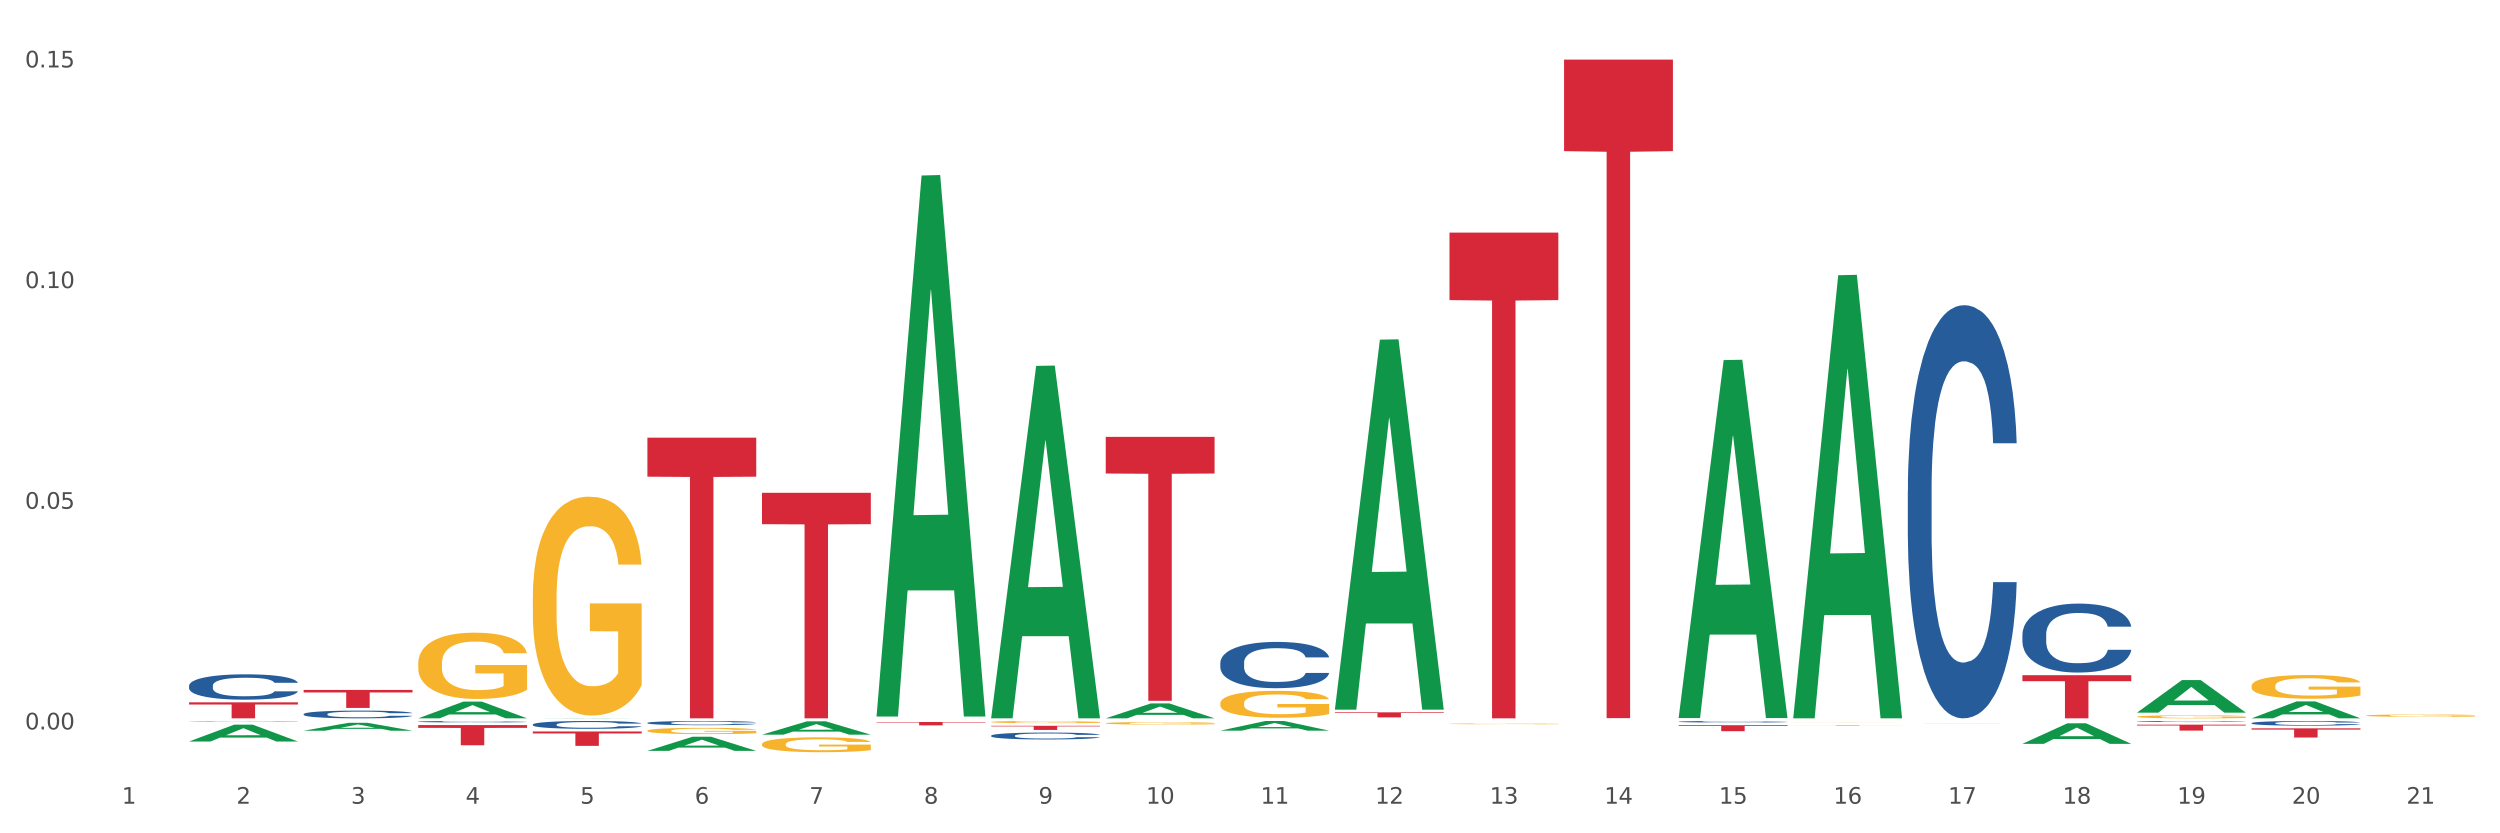
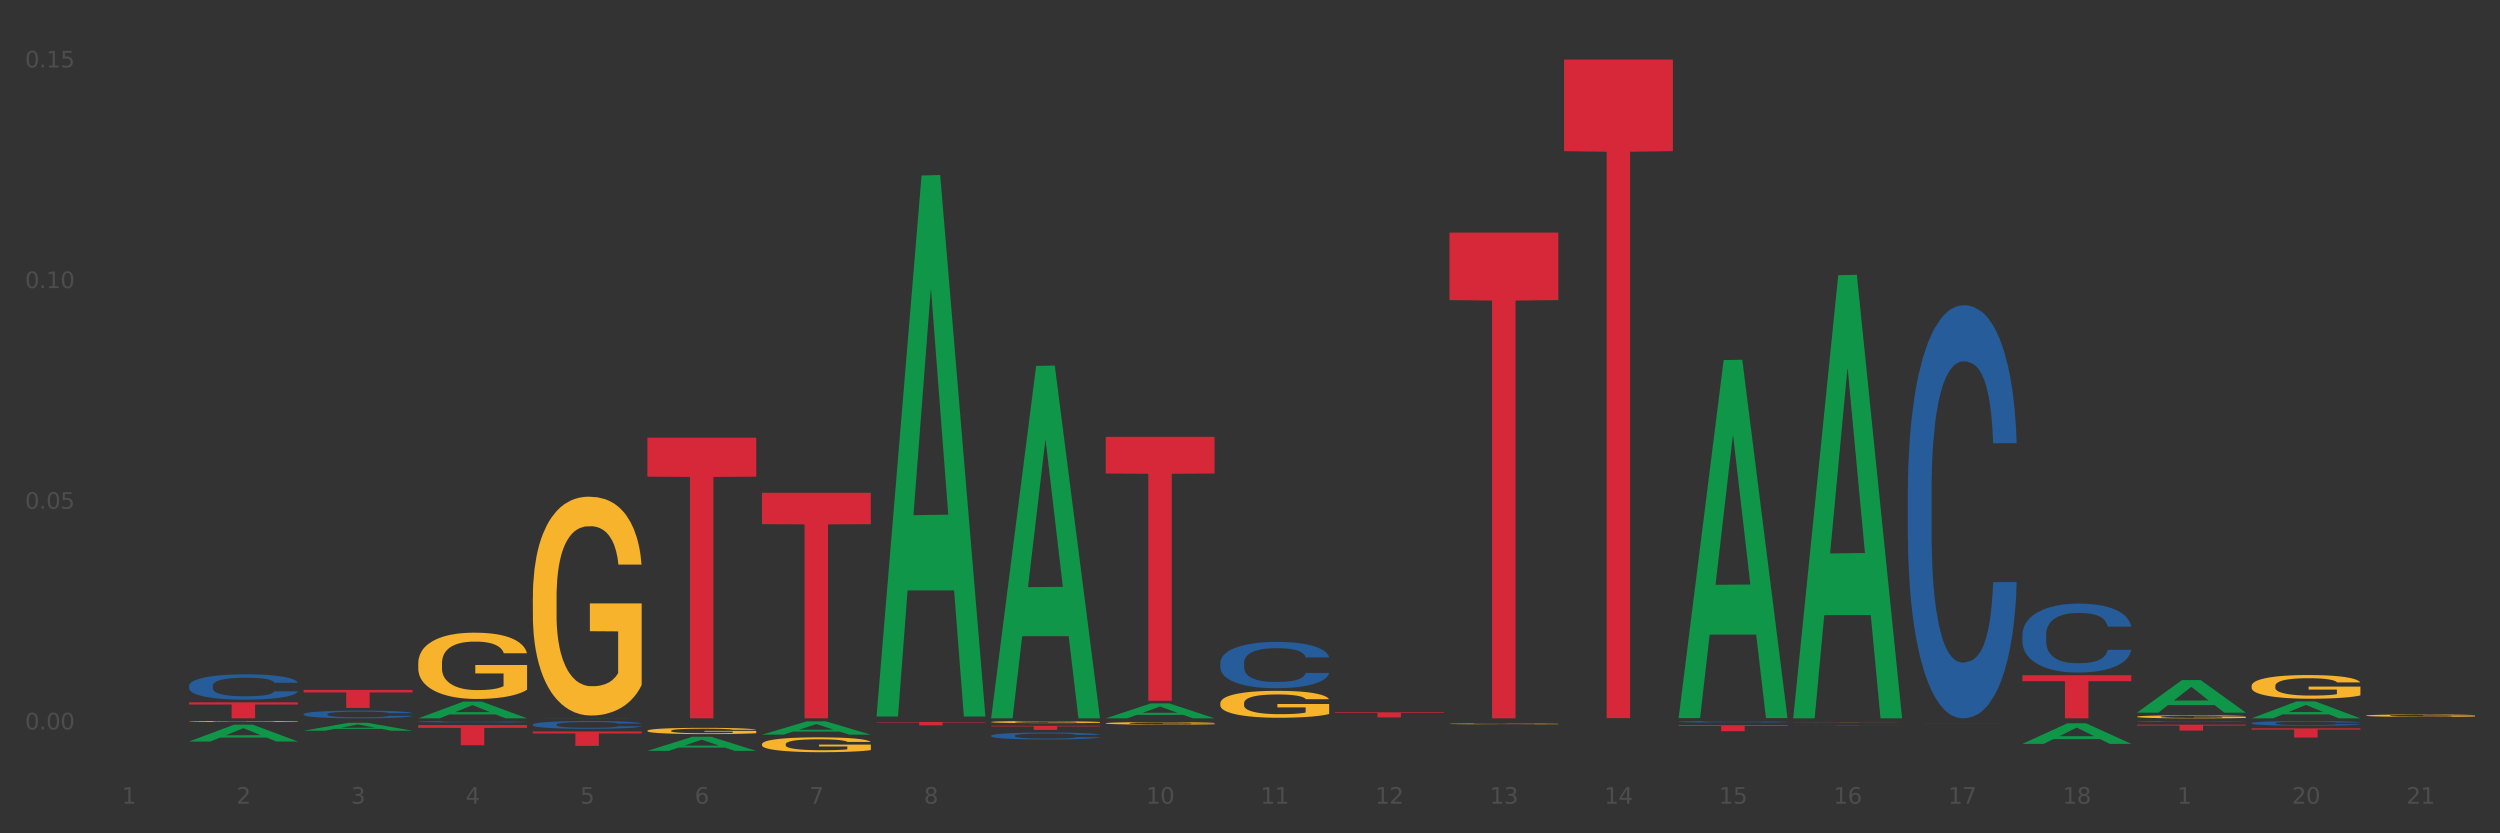
<svg xmlns="http://www.w3.org/2000/svg" xmlns:xlink="http://www.w3.org/1999/xlink" width="1080pt" height="360pt" viewBox="0 0 1080 360" version="1.1">
  <rect x="0" y="0" width="1080" height="360" fill="#333333" stroke="none" />
  <defs>
    <style type="text/css">*{stroke-linejoin: round; stroke-linecap: butt}</style>
  </defs>
  <g id="figure_1">
    <g id="patch_1">
-       <path d="M 0 360  L 1080 360  L 1080 0  L 0 0  z " style="fill: #ffffff; stroke: #ffffff; stroke-linejoin: miter" />
-     </g>
+       </g>
    <g id="axes_1">
      <g id="matplotlib.axis_1">
        <g id="xtick_1">
          <g id="text_1">
            <g style="fill: #4d4d4d" transform="translate(52.633 347.204) scale(0.096 -0.096)">
              <defs>
                <path id="DejaVuSans-31" d="M 794 531  L 1825 531  L 1825 4091  L 703 3866  L 703 4441  L 1819 4666  L 2450 4666  L 2450 531  L 3481 531  L 3481 0  L 794 0  L 794 531  z " transform="scale(0.016)" />
              </defs>
              <use xlink:href="#DejaVuSans-31" />
            </g>
          </g>
        </g>
        <g id="xtick_2">
          <g id="text_2">
            <g style="fill: #4d4d4d" transform="translate(102.133 347.204) scale(0.096 -0.096)">
              <defs>
                <path id="DejaVuSans-32" d="M 1228 531  L 3431 531  L 3431 0  L 469 0  L 469 531  Q 828 903 1448 1529  Q 2069 2156 2228 2338  Q 2531 2678 2651 2914  Q 2772 3150 2772 3378  Q 2772 3750 2511 3984  Q 2250 4219 1831 4219  Q 1534 4219 1204 4116  Q 875 4013 500 3803  L 500 4441  Q 881 4594 1212 4672  Q 1544 4750 1819 4750  Q 2544 4750 2975 4387  Q 3406 4025 3406 3419  Q 3406 3131 3298 2873  Q 3191 2616 2906 2266  Q 2828 2175 2409 1742  Q 1991 1309 1228 531  z " transform="scale(0.016)" />
              </defs>
              <use xlink:href="#DejaVuSans-32" />
            </g>
          </g>
        </g>
        <g id="xtick_3">
          <g id="text_3">
            <g style="fill: #4d4d4d" transform="translate(151.633 347.204) scale(0.096 -0.096)">
              <defs>
                <path id="DejaVuSans-33" d="M 2597 2516  Q 3050 2419 3304 2112  Q 3559 1806 3559 1356  Q 3559 666 3084 287  Q 2609 -91 1734 -91  Q 1441 -91 1130 -33  Q 819 25 488 141  L 488 750  Q 750 597 1062 519  Q 1375 441 1716 441  Q 2309 441 2620 675  Q 2931 909 2931 1356  Q 2931 1769 2642 2001  Q 2353 2234 1838 2234  L 1294 2234  L 1294 2753  L 1863 2753  Q 2328 2753 2575 2939  Q 2822 3125 2822 3475  Q 2822 3834 2567 4026  Q 2313 4219 1838 4219  Q 1578 4219 1281 4162  Q 984 4106 628 3988  L 628 4550  Q 988 4650 1302 4700  Q 1616 4750 1894 4750  Q 2613 4750 3031 4423  Q 3450 4097 3450 3541  Q 3450 3153 3228 2886  Q 3006 2619 2597 2516  z " transform="scale(0.016)" />
              </defs>
              <use xlink:href="#DejaVuSans-33" />
            </g>
          </g>
        </g>
        <g id="xtick_4">
          <g id="text_4">
            <g style="fill: #4d4d4d" transform="translate(201.133 347.204) scale(0.096 -0.096)">
              <defs>
                <path id="DejaVuSans-34" d="M 2419 4116  L 825 1625  L 2419 1625  L 2419 4116  z M 2253 4666  L 3047 4666  L 3047 1625  L 3713 1625  L 3713 1100  L 3047 1100  L 3047 0  L 2419 0  L 2419 1100  L 313 1100  L 313 1709  L 2253 4666  z " transform="scale(0.016)" />
              </defs>
              <use xlink:href="#DejaVuSans-34" />
            </g>
          </g>
        </g>
        <g id="xtick_5">
          <g id="text_5">
            <g style="fill: #4d4d4d" transform="translate(250.633 347.204) scale(0.096 -0.096)">
              <defs>
                <path id="DejaVuSans-35" d="M 691 4666  L 3169 4666  L 3169 4134  L 1269 4134  L 1269 2991  Q 1406 3038 1543 3061  Q 1681 3084 1819 3084  Q 2600 3084 3056 2656  Q 3513 2228 3513 1497  Q 3513 744 3044 326  Q 2575 -91 1722 -91  Q 1428 -91 1123 -41  Q 819 9 494 109  L 494 744  Q 775 591 1075 516  Q 1375 441 1709 441  Q 2250 441 2565 725  Q 2881 1009 2881 1497  Q 2881 1984 2565 2268  Q 2250 2553 1709 2553  Q 1456 2553 1204 2497  Q 953 2441 691 2322  L 691 4666  z " transform="scale(0.016)" />
              </defs>
              <use xlink:href="#DejaVuSans-35" />
            </g>
          </g>
        </g>
        <g id="xtick_6">
          <g id="text_6">
            <g style="fill: #4d4d4d" transform="translate(300.134 347.204) scale(0.096 -0.096)">
              <defs>
                <path id="DejaVuSans-36" d="M 2113 2584  Q 1688 2584 1439 2293  Q 1191 2003 1191 1497  Q 1191 994 1439 701  Q 1688 409 2113 409  Q 2538 409 2786 701  Q 3034 994 3034 1497  Q 3034 2003 2786 2293  Q 2538 2584 2113 2584  z M 3366 4563  L 3366 3988  Q 3128 4100 2886 4159  Q 2644 4219 2406 4219  Q 1781 4219 1451 3797  Q 1122 3375 1075 2522  Q 1259 2794 1537 2939  Q 1816 3084 2150 3084  Q 2853 3084 3261 2657  Q 3669 2231 3669 1497  Q 3669 778 3244 343  Q 2819 -91 2113 -91  Q 1303 -91 875 529  Q 447 1150 447 2328  Q 447 3434 972 4092  Q 1497 4750 2381 4750  Q 2619 4750 2861 4703  Q 3103 4656 3366 4563  z " transform="scale(0.016)" />
              </defs>
              <use xlink:href="#DejaVuSans-36" />
            </g>
          </g>
        </g>
        <g id="xtick_7">
          <g id="text_7">
            <g style="fill: #4d4d4d" transform="translate(349.634 347.204) scale(0.096 -0.096)">
              <defs>
                <path id="DejaVuSans-37" d="M 525 4666  L 3525 4666  L 3525 4397  L 1831 0  L 1172 0  L 2766 4134  L 525 4134  L 525 4666  z " transform="scale(0.016)" />
              </defs>
              <use xlink:href="#DejaVuSans-37" />
            </g>
          </g>
        </g>
        <g id="xtick_8">
          <g id="text_8">
            <g style="fill: #4d4d4d" transform="translate(399.134 347.204) scale(0.096 -0.096)">
              <defs>
                <path id="DejaVuSans-38" d="M 2034 2216  Q 1584 2216 1326 1975  Q 1069 1734 1069 1313  Q 1069 891 1326 650  Q 1584 409 2034 409  Q 2484 409 2743 651  Q 3003 894 3003 1313  Q 3003 1734 2745 1975  Q 2488 2216 2034 2216  z M 1403 2484  Q 997 2584 770 2862  Q 544 3141 544 3541  Q 544 4100 942 4425  Q 1341 4750 2034 4750  Q 2731 4750 3128 4425  Q 3525 4100 3525 3541  Q 3525 3141 3298 2862  Q 3072 2584 2669 2484  Q 3125 2378 3379 2068  Q 3634 1759 3634 1313  Q 3634 634 3220 271  Q 2806 -91 2034 -91  Q 1263 -91 848 271  Q 434 634 434 1313  Q 434 1759 690 2068  Q 947 2378 1403 2484  z M 1172 3481  Q 1172 3119 1398 2916  Q 1625 2713 2034 2713  Q 2441 2713 2670 2916  Q 2900 3119 2900 3481  Q 2900 3844 2670 4047  Q 2441 4250 2034 4250  Q 1625 4250 1398 4047  Q 1172 3844 1172 3481  z " transform="scale(0.016)" />
              </defs>
              <use xlink:href="#DejaVuSans-38" />
            </g>
          </g>
        </g>
        <g id="xtick_9">
          <g id="text_9">
            <g style="fill: #4d4d4d" transform="translate(448.634 347.204) scale(0.096 -0.096)">
              <defs>
-                 <path id="DejaVuSans-39" d="M 703 97  L 703 672  Q 941 559 1184 500  Q 1428 441 1663 441  Q 2288 441 2617 861  Q 2947 1281 2994 2138  Q 2813 1869 2534 1725  Q 2256 1581 1919 1581  Q 1219 1581 811 2004  Q 403 2428 403 3163  Q 403 3881 828 4315  Q 1253 4750 1959 4750  Q 2769 4750 3195 4129  Q 3622 3509 3622 2328  Q 3622 1225 3098 567  Q 2575 -91 1691 -91  Q 1453 -91 1209 -44  Q 966 3 703 97  z M 1959 2075  Q 2384 2075 2632 2365  Q 2881 2656 2881 3163  Q 2881 3666 2632 3958  Q 2384 4250 1959 4250  Q 1534 4250 1286 3958  Q 1038 3666 1038 3163  Q 1038 2656 1286 2365  Q 1534 2075 1959 2075  z " transform="scale(0.016)" />
-               </defs>
+                 </defs>
              <use xlink:href="#DejaVuSans-39" />
            </g>
          </g>
        </g>
        <g id="xtick_10">
          <g id="text_10">
            <g style="fill: #4d4d4d" transform="translate(495.079 347.204) scale(0.096 -0.096)">
              <defs>
                <path id="DejaVuSans-30" d="M 2034 4250  Q 1547 4250 1301 3770  Q 1056 3291 1056 2328  Q 1056 1369 1301 889  Q 1547 409 2034 409  Q 2525 409 2770 889  Q 3016 1369 3016 2328  Q 3016 3291 2770 3770  Q 2525 4250 2034 4250  z M 2034 4750  Q 2819 4750 3233 4129  Q 3647 3509 3647 2328  Q 3647 1150 3233 529  Q 2819 -91 2034 -91  Q 1250 -91 836 529  Q 422 1150 422 2328  Q 422 3509 836 4129  Q 1250 4750 2034 4750  z " transform="scale(0.016)" />
              </defs>
              <use xlink:href="#DejaVuSans-31" />
              <use xlink:href="#DejaVuSans-30" transform="translate(63.623 0)" />
            </g>
          </g>
        </g>
        <g id="xtick_11">
          <g id="text_11">
            <g style="fill: #4d4d4d" transform="translate(544.58 347.204) scale(0.096 -0.096)">
              <use xlink:href="#DejaVuSans-31" />
              <use xlink:href="#DejaVuSans-31" transform="translate(63.623 0)" />
            </g>
          </g>
        </g>
        <g id="xtick_12">
          <g id="text_12">
            <g style="fill: #4d4d4d" transform="translate(594.08 347.204) scale(0.096 -0.096)">
              <use xlink:href="#DejaVuSans-31" />
              <use xlink:href="#DejaVuSans-32" transform="translate(63.623 0)" />
            </g>
          </g>
        </g>
        <g id="xtick_13">
          <g id="text_13">
            <g style="fill: #4d4d4d" transform="translate(643.58 347.204) scale(0.096 -0.096)">
              <use xlink:href="#DejaVuSans-31" />
              <use xlink:href="#DejaVuSans-33" transform="translate(63.623 0)" />
            </g>
          </g>
        </g>
        <g id="xtick_14">
          <g id="text_14">
            <g style="fill: #4d4d4d" transform="translate(693.08 347.204) scale(0.096 -0.096)">
              <use xlink:href="#DejaVuSans-31" />
              <use xlink:href="#DejaVuSans-34" transform="translate(63.623 0)" />
            </g>
          </g>
        </g>
        <g id="xtick_15">
          <g id="text_15">
            <g style="fill: #4d4d4d" transform="translate(742.58 347.204) scale(0.096 -0.096)">
              <use xlink:href="#DejaVuSans-31" />
              <use xlink:href="#DejaVuSans-35" transform="translate(63.623 0)" />
            </g>
          </g>
        </g>
        <g id="xtick_16">
          <g id="text_16">
            <g style="fill: #4d4d4d" transform="translate(792.08 347.204) scale(0.096 -0.096)">
              <use xlink:href="#DejaVuSans-31" />
              <use xlink:href="#DejaVuSans-36" transform="translate(63.623 0)" />
            </g>
          </g>
        </g>
        <g id="xtick_17">
          <g id="text_17">
            <g style="fill: #4d4d4d" transform="translate(841.58 347.204) scale(0.096 -0.096)">
              <use xlink:href="#DejaVuSans-31" />
              <use xlink:href="#DejaVuSans-37" transform="translate(63.623 0)" />
            </g>
          </g>
        </g>
        <g id="xtick_18">
          <g id="text_18">
            <g style="fill: #4d4d4d" transform="translate(891.08 347.204) scale(0.096 -0.096)">
              <use xlink:href="#DejaVuSans-31" />
              <use xlink:href="#DejaVuSans-38" transform="translate(63.623 0)" />
            </g>
          </g>
        </g>
        <g id="xtick_19">
          <g id="text_19">
            <g style="fill: #4d4d4d" transform="translate(940.58 347.204) scale(0.096 -0.096)">
              <use xlink:href="#DejaVuSans-31" />
              <use xlink:href="#DejaVuSans-39" transform="translate(63.623 0)" />
            </g>
          </g>
        </g>
        <g id="xtick_20">
          <g id="text_20">
            <g style="fill: #4d4d4d" transform="translate(990.08 347.204) scale(0.096 -0.096)">
              <use xlink:href="#DejaVuSans-32" />
              <use xlink:href="#DejaVuSans-30" transform="translate(63.623 0)" />
            </g>
          </g>
        </g>
        <g id="xtick_21">
          <g id="text_21">
            <g style="fill: #4d4d4d" transform="translate(1039.58 347.204) scale(0.096 -0.096)">
              <use xlink:href="#DejaVuSans-32" />
              <use xlink:href="#DejaVuSans-31" transform="translate(63.623 0)" />
            </g>
          </g>
        </g>
        <g id="xtick_22" />
        <g id="xtick_23" />
        <g id="xtick_24" />
        <g id="xtick_25" />
        <g id="xtick_26" />
        <g id="xtick_27" />
        <g id="xtick_28" />
        <g id="xtick_29" />
        <g id="xtick_30" />
        <g id="xtick_31" />
        <g id="xtick_32" />
        <g id="xtick_33" />
        <g id="xtick_34" />
        <g id="xtick_35" />
        <g id="xtick_36" />
        <g id="xtick_37" />
        <g id="xtick_38" />
        <g id="xtick_39" />
        <g id="xtick_40" />
        <g id="xtick_41" />
      </g>
      <g id="matplotlib.axis_2">
        <g id="ytick_1">
          <g id="text_22">
            <g style="fill: #4d4d4d" transform="translate(10.8 315.115) scale(0.096 -0.096)">
              <defs>
                <path id="DejaVuSans-2e" d="M 684 794  L 1344 794  L 1344 0  L 684 0  L 684 794  z " transform="scale(0.016)" />
              </defs>
              <use xlink:href="#DejaVuSans-30" />
              <use xlink:href="#DejaVuSans-2e" transform="translate(63.623 0)" />
              <use xlink:href="#DejaVuSans-30" transform="translate(95.41 0)" />
              <use xlink:href="#DejaVuSans-30" transform="translate(159.033 0)" />
            </g>
          </g>
        </g>
        <g id="ytick_2">
          <g id="text_23">
            <g style="fill: #4d4d4d" transform="translate(10.8 219.787) scale(0.096 -0.096)">
              <use xlink:href="#DejaVuSans-30" />
              <use xlink:href="#DejaVuSans-2e" transform="translate(63.623 0)" />
              <use xlink:href="#DejaVuSans-30" transform="translate(95.41 0)" />
              <use xlink:href="#DejaVuSans-35" transform="translate(159.033 0)" />
            </g>
          </g>
        </g>
        <g id="ytick_3">
          <g id="text_24">
            <g style="fill: #4d4d4d" transform="translate(10.8 124.459) scale(0.096 -0.096)">
              <use xlink:href="#DejaVuSans-30" />
              <use xlink:href="#DejaVuSans-2e" transform="translate(63.623 0)" />
              <use xlink:href="#DejaVuSans-31" transform="translate(95.41 0)" />
              <use xlink:href="#DejaVuSans-30" transform="translate(159.033 0)" />
            </g>
          </g>
        </g>
        <g id="ytick_4">
          <g id="text_25">
            <g style="fill: #4d4d4d" transform="translate(10.8 29.131) scale(0.096 -0.096)">
              <use xlink:href="#DejaVuSans-30" />
              <use xlink:href="#DejaVuSans-2e" transform="translate(63.623 0)" />
              <use xlink:href="#DejaVuSans-31" transform="translate(95.41 0)" />
              <use xlink:href="#DejaVuSans-35" transform="translate(159.033 0)" />
            </g>
          </g>
        </g>
        <g id="ytick_5" />
        <g id="ytick_6" />
        <g id="ytick_7" />
      </g>
      <g id="PolyCollection_1">
        <path d="M 626.175 312.704  L 626.231 312.703  L 626.231 312.692  L 626.342 312.682  L 626.897 312.658  L 627.73 312.638  L 628.34 312.628  L 628.951 312.619  L 629.673 312.611  L 630.561 312.602  L 632.171 312.589  L 633.17 312.582  L 634.392 312.575  L 636.613 312.565  L 638.223 312.559  L 639.888 312.555  L 642.609 312.549  L 644.385 312.546  L 646.273 312.544  L 648.549 312.543  L 650.27 312.543  L 654.046 312.544  L 657.266 312.547  L 658.82 312.549  L 660.819 312.553  L 661.874 312.555  L 663.595 312.56  L 665.372 312.567  L 666.593 312.573  L 668.425 312.583  L 669.813 312.594  L 671.09 312.608  L 671.756 312.617  L 672.256 312.625  L 672.7 312.635  L 673.144 312.651  L 663.151 312.651  L 662.762 312.64  L 662.152 312.629  L 661.263 312.619  L 660.486 312.613  L 659.154 312.605  L 657.932 312.6  L 656.655 312.596  L 655.101 312.593  L 653.879 312.591  L 652.158 312.59  L 648.771 312.59  L 646.495 312.593  L 644.941 312.596  L 643.941 312.599  L 643.053 312.602  L 642.054 312.606  L 640.888 312.613  L 640.055 312.619  L 639.222 312.627  L 638.556 312.634  L 637.945 312.643  L 637.445 312.653  L 637.057 312.663  L 636.724 312.675  L 636.446 312.695  L 636.446 312.738  L 636.557 312.748  L 636.835 312.761  L 637.168 312.771  L 637.723 312.783  L 638.223 312.791  L 639.167 312.802  L 640.221 312.812  L 641.054 312.818  L 641.887 312.823  L 643.331 312.83  L 644.941 312.836  L 646.329 312.839  L 648.216 312.842  L 649.493 312.844  L 650.604 312.844  L 653.324 312.844  L 655.267 312.843  L 657.432 312.841  L 659.098 312.838  L 660.486 312.835  L 662.041 312.829  L 663.04 312.823  L 663.04 312.757  L 650.826 312.757  L 650.826 312.713  L 673.2 312.713  L 673.2 312.842  L 672.256 312.849  L 671.201 312.855  L 670.091 312.86  L 668.425 312.867  L 666.427 312.873  L 664.65 312.878  L 662.762 312.882  L 660.542 312.885  L 657.655 312.888  L 655.878 312.89  L 653.657 312.891  L 651.048 312.891  L 648.771 312.89  L 646.551 312.889  L 644.219 312.886  L 641.943 312.882  L 640.221 312.878  L 638.5 312.872  L 636.668 312.866  L 635.225 312.859  L 634.114 312.854  L 632.893 312.846  L 631.56 312.837  L 630.561 312.828  L 629.673 312.819  L 628.729 312.808  L 628.063 312.798  L 627.396 312.786  L 627.008 312.776  L 626.564 312.762  L 626.231 312.742  L 626.175 312.704  z " clip-path="url(#p14865d0e2f)" style="fill: #f7b32b" />
        <path d="M 774.675 312.178  L 774.731 312.178  L 774.731 312.176  L 774.842 312.174  L 775.397 312.17  L 776.23 312.166  L 776.84 312.164  L 777.451 312.163  L 778.173 312.161  L 779.061 312.16  L 780.671 312.157  L 781.67 312.156  L 782.892 312.155  L 785.113 312.153  L 786.723 312.152  L 788.388 312.151  L 791.109 312.15  L 792.885 312.15  L 794.773 312.149  L 797.049 312.149  L 798.77 312.149  L 802.546 312.149  L 805.766 312.15  L 807.32 312.15  L 809.319 312.151  L 810.374 312.151  L 812.095 312.152  L 813.872 312.153  L 815.093 312.154  L 816.925 312.156  L 818.313 312.158  L 819.59 312.161  L 820.256 312.162  L 820.756 312.164  L 821.2 312.166  L 821.644 312.169  L 811.651 312.169  L 811.262 312.167  L 810.652 312.165  L 809.763 312.163  L 808.986 312.162  L 807.654 312.16  L 806.432 312.159  L 805.155 312.159  L 803.601 312.158  L 802.379 312.158  L 800.658 312.158  L 797.271 312.158  L 794.995 312.158  L 793.441 312.159  L 792.441 312.159  L 791.553 312.16  L 790.554 312.161  L 789.388 312.162  L 788.555 312.163  L 787.722 312.164  L 787.056 312.166  L 786.445 312.167  L 785.945 312.169  L 785.557 312.171  L 785.224 312.173  L 784.946 312.177  L 784.946 312.184  L 785.057 312.186  L 785.335 312.189  L 785.668 312.19  L 786.223 312.192  L 786.723 312.194  L 787.667 312.196  L 788.721 312.198  L 789.554 312.199  L 790.387 312.2  L 791.831 312.201  L 793.441 312.202  L 794.829 312.203  L 796.716 312.203  L 797.993 312.203  L 799.104 312.204  L 801.824 312.204  L 803.767 312.203  L 805.932 312.203  L 807.598 312.202  L 808.986 312.202  L 810.541 312.201  L 811.54 312.2  L 811.54 312.188  L 799.326 312.188  L 799.326 312.18  L 821.7 312.18  L 821.7 312.203  L 820.756 312.204  L 819.701 312.206  L 818.591 312.207  L 816.925 312.208  L 814.927 312.209  L 813.15 312.21  L 811.262 312.21  L 809.042 312.211  L 806.155 312.212  L 804.378 312.212  L 802.157 312.212  L 799.548 312.212  L 797.271 312.212  L 795.051 312.212  L 792.719 312.211  L 790.443 312.21  L 788.721 312.21  L 787 312.209  L 785.168 312.207  L 783.725 312.206  L 782.614 312.205  L 781.393 312.204  L 780.06 312.202  L 779.061 312.201  L 778.173 312.199  L 777.229 312.197  L 776.563 312.195  L 775.896 312.193  L 775.508 312.191  L 775.064 312.189  L 774.731 312.185  L 774.675 312.178  z " clip-path="url(#p14865d0e2f)" style="fill: #f7b32b" />
        <path d="M 972.675 296.35  L 972.731 296.341  L 972.731 296.004  L 972.842 295.715  L 973.397 295.014  L 974.23 294.435  L 974.84 294.127  L 975.451 293.874  L 976.173 293.622  L 977.061 293.361  L 978.671 292.978  L 979.67 292.781  L 980.892 292.576  L 983.113 292.277  L 984.723 292.109  L 986.388 291.969  L 989.109 291.8  L 990.885 291.726  L 992.773 291.67  L 995.049 291.632  L 996.77 291.623  L 1000.546 291.651  L 1003.766 291.735  L 1005.32 291.8  L 1007.319 291.913  L 1008.374 291.987  L 1010.095 292.137  L 1011.872 292.333  L 1013.093 292.501  L 1014.925 292.819  L 1016.313 293.136  L 1017.59 293.529  L 1018.256 293.8  L 1018.756 294.052  L 1019.2 294.341  L 1019.644 294.799  L 1009.651 294.799  L 1009.262 294.472  L 1008.652 294.164  L 1007.763 293.865  L 1006.986 293.678  L 1005.654 293.445  L 1004.432 293.295  L 1003.155 293.183  L 1001.601 293.09  L 1000.379 293.043  L 998.658 293.006  L 995.271 293.015  L 992.995 293.09  L 991.441 293.183  L 990.441 293.267  L 989.553 293.361  L 988.554 293.491  L 987.388 293.688  L 986.555 293.865  L 985.722 294.089  L 985.056 294.313  L 984.445 294.575  L 983.945 294.855  L 983.557 295.145  L 983.224 295.5  L 982.946 296.088  L 982.946 297.368  L 983.057 297.658  L 983.335 298.041  L 983.668 298.33  L 984.223 298.676  L 984.723 298.91  L 985.667 299.246  L 986.721 299.526  L 987.554 299.704  L 988.387 299.853  L 989.831 300.059  L 991.441 300.227  L 992.829 300.33  L 994.716 300.423  L 995.993 300.46  L 997.104 300.479  L 999.824 300.479  L 1001.767 300.451  L 1003.932 300.386  L 1005.598 300.302  L 1006.986 300.199  L 1008.541 300.031  L 1009.54 299.872  L 1009.54 297.919  L 997.326 297.91  L 997.326 296.612  L 1019.7 296.612  L 1019.7 300.423  L 1018.756 300.619  L 1017.701 300.797  L 1016.591 300.955  L 1014.925 301.152  L 1012.927 301.338  L 1011.15 301.469  L 1009.262 301.581  L 1007.042 301.684  L 1004.155 301.778  L 1002.378 301.815  L 1000.157 301.843  L 997.548 301.852  L 995.271 301.834  L 993.051 301.787  L 990.719 301.703  L 988.443 301.581  L 986.721 301.46  L 985 301.31  L 983.168 301.114  L 981.725 300.927  L 980.614 300.759  L 979.393 300.544  L 978.06 300.264  L 977.061 300.012  L 976.173 299.75  L 975.229 299.414  L 974.563 299.124  L 973.896 298.76  L 973.508 298.489  L 973.064 298.069  L 972.731 297.48  L 972.675 296.35  z " clip-path="url(#p14865d0e2f)" style="fill: #f7b32b" />
        <path d="M 923.175 309.617  L 923.231 309.615  L 923.231 309.572  L 923.342 309.535  L 923.897 309.445  L 924.73 309.37  L 925.34 309.33  L 925.951 309.298  L 926.673 309.265  L 927.561 309.232  L 929.171 309.182  L 930.17 309.157  L 931.392 309.131  L 933.613 309.092  L 935.223 309.07  L 936.888 309.052  L 939.609 309.031  L 941.385 309.021  L 943.273 309.014  L 945.549 309.009  L 947.27 309.008  L 951.046 309.011  L 954.266 309.022  L 955.82 309.031  L 957.819 309.045  L 958.874 309.055  L 960.595 309.074  L 962.372 309.099  L 963.593 309.121  L 965.425 309.162  L 966.813 309.203  L 968.09 309.253  L 968.756 309.288  L 969.256 309.321  L 969.7 309.358  L 970.144 309.417  L 960.151 309.417  L 959.762 309.375  L 959.152 309.335  L 958.263 309.297  L 957.486 309.273  L 956.154 309.242  L 954.932 309.223  L 953.655 309.209  L 952.101 309.197  L 950.879 309.191  L 949.158 309.186  L 945.771 309.187  L 943.495 309.197  L 941.941 309.209  L 940.941 309.22  L 940.053 309.232  L 939.054 309.248  L 937.888 309.274  L 937.055 309.297  L 936.222 309.325  L 935.556 309.354  L 934.945 309.388  L 934.445 309.424  L 934.057 309.461  L 933.724 309.507  L 933.446 309.583  L 933.446 309.748  L 933.557 309.785  L 933.835 309.834  L 934.168 309.872  L 934.723 309.916  L 935.223 309.946  L 936.167 309.989  L 937.221 310.025  L 938.054 310.048  L 938.887 310.068  L 940.331 310.094  L 941.941 310.116  L 943.329 310.129  L 945.216 310.141  L 946.493 310.146  L 947.604 310.148  L 950.324 310.148  L 952.267 310.145  L 954.432 310.136  L 956.098 310.125  L 957.486 310.112  L 959.041 310.09  L 960.04 310.07  L 960.04 309.819  L 947.826 309.817  L 947.826 309.65  L 970.2 309.65  L 970.2 310.141  L 969.256 310.166  L 968.201 310.189  L 967.091 310.209  L 965.425 310.235  L 963.427 310.259  L 961.65 310.276  L 959.762 310.29  L 957.542 310.303  L 954.655 310.315  L 952.878 310.32  L 950.657 310.324  L 948.048 310.325  L 945.771 310.323  L 943.551 310.317  L 941.219 310.306  L 938.943 310.29  L 937.221 310.274  L 935.5 310.255  L 933.668 310.23  L 932.225 310.206  L 931.114 310.184  L 929.893 310.157  L 928.56 310.12  L 927.561 310.088  L 926.673 310.054  L 925.729 310.011  L 925.063 309.974  L 924.396 309.927  L 924.008 309.892  L 923.564 309.838  L 923.231 309.762  L 923.175 309.617  z " clip-path="url(#p14865d0e2f)" style="fill: #f7b32b" />
        <path d="M 81.675 320.316  L 81.723 320.309  L 101.115 313.062  L 109.163 313.055  L 128.7 320.329  L 119.392 320.329  L 115.174 318.635  L 95.152 318.635  L 95.007 318.663  L 90.935 320.329  L 81.675 320.329  L 81.675 320.316  L 97.673 317.624  L 112.653 317.618  L 105.236 314.605  L 105.139 314.592  L 105.042 314.612  L 97.625 317.618  L 97.673 317.624  L 81.675 320.316  z " clip-path="url(#p14865d0e2f)" style="fill: #109648" />
        <path d="M 1022.175 309.128  L 1022.231 309.128  L 1022.231 309.094  L 1022.342 309.066  L 1022.897 308.997  L 1023.73 308.94  L 1024.34 308.91  L 1024.951 308.885  L 1025.673 308.86  L 1026.561 308.834  L 1028.171 308.797  L 1029.17 308.777  L 1030.392 308.757  L 1032.613 308.728  L 1034.223 308.711  L 1035.888 308.697  L 1038.609 308.681  L 1040.385 308.674  L 1042.273 308.668  L 1044.549 308.664  L 1046.27 308.663  L 1050.046 308.666  L 1053.266 308.674  L 1054.82 308.681  L 1056.819 308.692  L 1057.874 308.699  L 1059.595 308.714  L 1061.372 308.733  L 1062.593 308.75  L 1064.425 308.781  L 1065.813 308.812  L 1067.09 308.851  L 1067.756 308.878  L 1068.256 308.902  L 1068.7 308.931  L 1069.144 308.976  L 1059.151 308.976  L 1058.762 308.944  L 1058.152 308.913  L 1057.263 308.884  L 1056.486 308.866  L 1055.154 308.843  L 1053.932 308.828  L 1052.655 308.817  L 1051.101 308.808  L 1049.879 308.803  L 1048.158 308.799  L 1044.771 308.8  L 1042.495 308.808  L 1040.941 308.817  L 1039.941 308.825  L 1039.053 308.834  L 1038.054 308.847  L 1036.888 308.867  L 1036.055 308.884  L 1035.222 308.906  L 1034.556 308.928  L 1033.945 308.954  L 1033.445 308.981  L 1033.057 309.01  L 1032.724 309.045  L 1032.446 309.103  L 1032.446 309.229  L 1032.557 309.257  L 1032.835 309.295  L 1033.168 309.323  L 1033.723 309.357  L 1034.223 309.38  L 1035.167 309.413  L 1036.221 309.441  L 1037.054 309.458  L 1037.887 309.473  L 1039.331 309.493  L 1040.941 309.51  L 1042.329 309.52  L 1044.216 309.529  L 1045.493 309.533  L 1046.604 309.535  L 1049.324 309.535  L 1051.267 309.532  L 1053.432 309.525  L 1055.098 309.517  L 1056.486 309.507  L 1058.041 309.491  L 1059.04 309.475  L 1059.04 309.283  L 1046.826 309.282  L 1046.826 309.154  L 1069.2 309.154  L 1069.2 309.529  L 1068.256 309.548  L 1067.201 309.566  L 1066.091 309.582  L 1064.425 309.601  L 1062.427 309.619  L 1060.65 309.632  L 1058.762 309.643  L 1056.542 309.653  L 1053.655 309.662  L 1051.878 309.666  L 1049.657 309.669  L 1047.048 309.67  L 1044.771 309.668  L 1042.551 309.663  L 1040.219 309.655  L 1037.943 309.643  L 1036.221 309.631  L 1034.5 309.616  L 1032.668 309.597  L 1031.225 309.579  L 1030.114 309.562  L 1028.893 309.541  L 1027.56 309.514  L 1026.561 309.489  L 1025.673 309.463  L 1024.729 309.43  L 1024.063 309.401  L 1023.396 309.366  L 1023.008 309.339  L 1022.564 309.298  L 1022.231 309.24  L 1022.175 309.128  z " clip-path="url(#p14865d0e2f)" style="fill: #f7b32b" />
        <path d="M 131.175 308.482  L 131.231 308.479  L 131.231 308.394  L 131.397 308.278  L 132.009 308.064  L 132.787 307.902  L 134.121 307.712  L 134.844 307.633  L 135.789 307.544  L 137.734 307.401  L 139.957 307.278  L 141.514 307.211  L 142.681 307.168  L 145.294 307.092  L 146.794 307.058  L 148.351 307.031  L 149.685 307.012  L 151.908 306.991  L 153.687 306.982  L 155.744 306.979  L 157.467 306.982  L 159.746 306.994  L 163.081 307.031  L 164.359 307.052  L 166.082 307.089  L 167.861 307.138  L 169.306 307.187  L 170.974 307.257  L 172.697 307.349  L 174.365 307.465  L 175.532 307.572  L 176.477 307.685  L 177.311 307.822  L 177.922 307.972  L 178.2 308.097  L 168.028 308.097  L 167.75 307.984  L 167.194 307.862  L 166.638 307.779  L 166.027 307.712  L 165.082 307.636  L 164.248 307.587  L 162.859 307.529  L 161.58 307.492  L 160.524 307.471  L 159.245 307.452  L 156.522 307.434  L 154.576 307.434  L 153.353 307.44  L 151.853 307.456  L 150.574 307.477  L 149.073 307.514  L 147.906 307.553  L 146.739 307.605  L 146.072 307.642  L 145.071 307.709  L 144.404 307.764  L 143.515 307.859  L 143.015 307.926  L 142.125 308.1  L 141.736 308.229  L 141.569 308.317  L 141.458 308.415  L 141.458 308.892  L 141.792 309.106  L 142.07 309.197  L 142.514 309.301  L 143.348 309.436  L 144.571 309.567  L 145.849 309.662  L 146.906 309.72  L 147.906 309.763  L 148.907 309.796  L 150.13 309.827  L 151.13 309.845  L 152.631 309.864  L 154.41 309.873  L 155.799 309.873  L 158.634 309.857  L 159.912 309.842  L 161.135 309.821  L 162.469 309.787  L 163.526 309.75  L 164.137 309.723  L 165.137 309.665  L 165.916 309.604  L 166.583 309.534  L 167.027 309.472  L 167.528 309.381  L 167.917 309.277  L 168.028 309.222  L 178.2 309.222  L 177.978 309.332  L 177.589 309.439  L 176.81 309.582  L 176.199 309.665  L 175.254 309.766  L 174.253 309.851  L 172.864 309.946  L 171.585 310.016  L 170.251 310.077  L 168.806 310.132  L 166.194 310.209  L 165.249 310.23  L 163.248 310.267  L 161.691 310.288  L 159.412 310.31  L 157.078 310.322  L 154.632 310.325  L 152.464 310.319  L 150.074 310.301  L 148.573 310.282  L 146.906 310.255  L 144.96 310.212  L 143.126 310.16  L 141.403 310.099  L 139.791 310.029  L 138.29 309.949  L 136.344 309.818  L 134.899 309.689  L 133.843 309.57  L 133.12 309.469  L 132.398 309.341  L 132.009 309.252  L 131.397 309.038  L 131.175 308.84  L 131.175 308.482  z " clip-path="url(#p14865d0e2f)" style="fill: #255c99" />
        <path d="M 873.675 321.325  L 873.723 321.317  L 893.115 312.469  L 901.163 312.461  L 920.7 321.342  L 911.392 321.342  L 907.174 319.274  L 887.152 319.274  L 887.007 319.307  L 882.935 321.342  L 873.675 321.342  L 873.675 321.325  L 889.673 318.04  L 904.653 318.031  L 897.236 314.354  L 897.139 314.337  L 897.042 314.362  L 889.625 318.031  L 889.673 318.04  L 873.675 321.325  z " clip-path="url(#p14865d0e2f)" style="fill: #109648" />
-         <path d="M 180.675 311.748  L 180.731 311.747  L 180.731 311.731  L 180.897 311.71  L 181.509 311.67  L 182.287 311.64  L 183.621 311.604  L 184.344 311.59  L 185.289 311.573  L 187.234 311.546  L 189.457 311.524  L 191.014 311.511  L 192.181 311.503  L 194.794 311.489  L 196.294 311.483  L 197.851 311.477  L 199.185 311.474  L 201.408 311.47  L 203.187 311.468  L 205.244 311.468  L 206.967 311.468  L 209.246 311.471  L 212.581 311.477  L 213.859 311.481  L 215.582 311.488  L 217.361 311.497  L 218.806 311.507  L 220.474 311.52  L 222.197 311.537  L 223.865 311.558  L 225.032 311.578  L 225.977 311.599  L 226.811 311.625  L 227.422 311.653  L 227.7 311.676  L 217.528 311.676  L 217.25 311.655  L 216.694 311.632  L 216.138 311.617  L 215.527 311.604  L 214.582 311.59  L 213.748 311.581  L 212.359 311.57  L 211.08 311.563  L 210.024 311.559  L 208.745 311.556  L 206.022 311.553  L 204.076 311.553  L 202.853 311.554  L 201.353 311.557  L 200.074 311.561  L 198.573 311.567  L 197.406 311.575  L 196.239 311.585  L 195.572 311.591  L 194.571 311.604  L 193.904 311.614  L 193.015 311.632  L 192.515 311.644  L 191.625 311.677  L 191.236 311.701  L 191.069 311.717  L 190.958 311.735  L 190.958 311.824  L 191.292 311.864  L 191.57 311.881  L 192.014 311.901  L 192.848 311.926  L 194.071 311.95  L 195.349 311.968  L 196.406 311.979  L 197.406 311.987  L 198.407 311.993  L 199.63 311.999  L 200.63 312.002  L 202.131 312.005  L 203.91 312.007  L 205.299 312.007  L 208.134 312.004  L 209.412 312.001  L 210.635 311.997  L 211.969 311.991  L 213.026 311.984  L 213.637 311.979  L 214.637 311.968  L 215.416 311.957  L 216.083 311.944  L 216.527 311.933  L 217.028 311.915  L 217.417 311.896  L 217.528 311.886  L 227.7 311.886  L 227.478 311.906  L 227.089 311.926  L 226.31 311.953  L 225.699 311.968  L 224.754 311.987  L 223.753 312.003  L 222.364 312.021  L 221.085 312.034  L 219.751 312.045  L 218.306 312.056  L 215.694 312.07  L 214.749 312.074  L 212.748 312.081  L 211.191 312.085  L 208.912 312.089  L 206.578 312.091  L 204.132 312.091  L 201.964 312.09  L 199.574 312.087  L 198.073 312.083  L 196.406 312.078  L 194.46 312.07  L 192.626 312.061  L 190.903 312.049  L 189.291 312.036  L 187.79 312.021  L 185.844 311.997  L 184.399 311.973  L 183.343 311.951  L 182.62 311.932  L 181.898 311.908  L 181.509 311.892  L 180.897 311.852  L 180.675 311.815  L 180.675 311.748  z " clip-path="url(#p14865d0e2f)" style="fill: #255c99" />
+         <path d="M 180.675 311.748  L 180.731 311.747  L 180.731 311.731  L 180.897 311.71  L 181.509 311.67  L 182.287 311.64  L 183.621 311.604  L 184.344 311.59  L 185.289 311.573  L 187.234 311.546  L 189.457 311.524  L 191.014 311.511  L 192.181 311.503  L 194.794 311.489  L 196.294 311.483  L 197.851 311.477  L 199.185 311.474  L 201.408 311.47  L 203.187 311.468  L 205.244 311.468  L 206.967 311.468  L 209.246 311.471  L 212.581 311.477  L 213.859 311.481  L 215.582 311.488  L 217.361 311.497  L 218.806 311.507  L 220.474 311.52  L 222.197 311.537  L 225.032 311.578  L 225.977 311.599  L 226.811 311.625  L 227.422 311.653  L 227.7 311.676  L 217.528 311.676  L 217.25 311.655  L 216.694 311.632  L 216.138 311.617  L 215.527 311.604  L 214.582 311.59  L 213.748 311.581  L 212.359 311.57  L 211.08 311.563  L 210.024 311.559  L 208.745 311.556  L 206.022 311.553  L 204.076 311.553  L 202.853 311.554  L 201.353 311.557  L 200.074 311.561  L 198.573 311.567  L 197.406 311.575  L 196.239 311.585  L 195.572 311.591  L 194.571 311.604  L 193.904 311.614  L 193.015 311.632  L 192.515 311.644  L 191.625 311.677  L 191.236 311.701  L 191.069 311.717  L 190.958 311.735  L 190.958 311.824  L 191.292 311.864  L 191.57 311.881  L 192.014 311.901  L 192.848 311.926  L 194.071 311.95  L 195.349 311.968  L 196.406 311.979  L 197.406 311.987  L 198.407 311.993  L 199.63 311.999  L 200.63 312.002  L 202.131 312.005  L 203.91 312.007  L 205.299 312.007  L 208.134 312.004  L 209.412 312.001  L 210.635 311.997  L 211.969 311.991  L 213.026 311.984  L 213.637 311.979  L 214.637 311.968  L 215.416 311.957  L 216.083 311.944  L 216.527 311.933  L 217.028 311.915  L 217.417 311.896  L 217.528 311.886  L 227.7 311.886  L 227.478 311.906  L 227.089 311.926  L 226.31 311.953  L 225.699 311.968  L 224.754 311.987  L 223.753 312.003  L 222.364 312.021  L 221.085 312.034  L 219.751 312.045  L 218.306 312.056  L 215.694 312.07  L 214.749 312.074  L 212.748 312.081  L 211.191 312.085  L 208.912 312.089  L 206.578 312.091  L 204.132 312.091  L 201.964 312.09  L 199.574 312.087  L 198.073 312.083  L 196.406 312.078  L 194.46 312.07  L 192.626 312.061  L 190.903 312.049  L 189.291 312.036  L 187.79 312.021  L 185.844 311.997  L 184.399 311.973  L 183.343 311.951  L 182.62 311.932  L 181.898 311.908  L 181.509 311.892  L 180.897 311.852  L 180.675 311.815  L 180.675 311.748  z " clip-path="url(#p14865d0e2f)" style="fill: #255c99" />
        <path d="M 972.675 312.378  L 972.731 312.377  L 972.731 312.325  L 972.897 312.254  L 973.509 312.125  L 974.287 312.027  L 975.621 311.912  L 976.344 311.864  L 977.289 311.81  L 979.234 311.723  L 981.457 311.649  L 983.014 311.608  L 984.181 311.583  L 986.794 311.536  L 988.294 311.516  L 989.851 311.499  L 991.185 311.488  L 993.408 311.475  L 995.187 311.47  L 997.244 311.468  L 998.967 311.47  L 1001.246 311.477  L 1004.581 311.499  L 1005.859 311.512  L 1007.582 311.534  L 1009.361 311.564  L 1010.806 311.594  L 1012.474 311.636  L 1014.197 311.692  L 1015.865 311.762  L 1017.032 311.827  L 1017.977 311.895  L 1018.811 311.979  L 1019.422 312.069  L 1019.7 312.145  L 1009.528 312.145  L 1009.25 312.077  L 1008.694 312.003  L 1008.138 311.953  L 1007.527 311.912  L 1006.582 311.866  L 1005.748 311.836  L 1004.359 311.801  L 1003.08 311.779  L 1002.024 311.766  L 1000.745 311.755  L 998.022 311.744  L 996.076 311.744  L 994.853 311.747  L 993.353 311.757  L 992.074 311.769  L 990.573 311.792  L 989.406 311.816  L 988.239 311.847  L 987.572 311.869  L 986.571 311.91  L 985.904 311.943  L 985.015 312.001  L 984.515 312.042  L 983.625 312.147  L 983.236 312.225  L 983.069 312.278  L 982.958 312.338  L 982.958 312.626  L 983.292 312.756  L 983.57 312.811  L 984.014 312.874  L 984.848 312.956  L 986.071 313.035  L 987.349 313.093  L 988.406 313.128  L 989.406 313.154  L 990.407 313.174  L 991.63 313.193  L 992.63 313.204  L 994.131 313.215  L 995.91 313.22  L 997.299 313.22  L 1000.134 313.211  L 1001.413 313.202  L 1002.635 313.189  L 1003.969 313.169  L 1005.026 313.146  L 1005.637 313.13  L 1006.638 313.095  L 1007.416 313.058  L 1008.083 313.015  L 1008.527 312.978  L 1009.028 312.923  L 1009.417 312.86  L 1009.528 312.826  L 1019.7 312.826  L 1019.478 312.893  L 1019.089 312.958  L 1018.31 313.045  L 1017.699 313.095  L 1016.754 313.156  L 1015.753 313.208  L 1014.364 313.265  L 1013.085 313.307  L 1011.751 313.344  L 1010.306 313.378  L 1007.694 313.424  L 1006.749 313.437  L 1004.748 313.459  L 1003.191 313.472  L 1000.912 313.485  L 998.578 313.493  L 996.132 313.494  L 993.964 313.491  L 991.574 313.48  L 990.073 313.468  L 988.406 313.452  L 986.46 313.426  L 984.626 313.394  L 982.903 313.357  L 981.291 313.315  L 979.79 313.267  L 977.844 313.187  L 976.399 313.109  L 975.343 313.037  L 974.62 312.976  L 973.898 312.898  L 973.509 312.845  L 972.897 312.715  L 972.675 312.595  L 972.675 312.378  z " clip-path="url(#p14865d0e2f)" style="fill: #255c99" />
        <path d="M 923.175 307.839  L 923.223 307.825  L 942.615 293.788  L 950.663 293.775  L 970.2 307.865  L 960.892 307.865  L 956.674 304.584  L 936.652 304.584  L 936.507 304.637  L 932.435 307.865  L 923.175 307.865  L 923.175 307.839  L 939.173 302.626  L 954.153 302.613  L 946.736 296.778  L 946.639 296.752  L 946.542 296.792  L 939.125 302.613  L 939.173 302.626  L 923.175 307.839  z " clip-path="url(#p14865d0e2f)" style="fill: #109648" />
        <path d="M 81.675 296.224  L 81.731 296.214  L 81.731 295.934  L 81.897 295.554  L 82.509 294.854  L 83.287 294.324  L 84.621 293.704  L 85.344 293.444  L 86.289 293.154  L 88.234 292.684  L 90.457 292.283  L 92.014 292.063  L 93.181 291.923  L 95.794 291.673  L 97.294 291.563  L 98.851 291.473  L 100.185 291.413  L 102.408 291.343  L 104.187 291.313  L 106.244 291.303  L 107.967 291.313  L 110.246 291.353  L 113.581 291.473  L 114.859 291.543  L 116.582 291.663  L 118.361 291.823  L 119.806 291.983  L 121.474 292.213  L 123.197 292.514  L 124.865 292.894  L 126.032 293.244  L 126.977 293.614  L 127.811 294.064  L 128.422 294.554  L 128.7 294.964  L 118.528 294.964  L 118.25 294.594  L 117.694 294.194  L 117.138 293.924  L 116.527 293.704  L 115.582 293.454  L 114.748 293.294  L 113.359 293.104  L 112.08 292.984  L 111.024 292.914  L 109.745 292.854  L 107.022 292.794  L 105.076 292.794  L 103.853 292.814  L 102.353 292.864  L 101.074 292.934  L 99.573 293.054  L 98.406 293.184  L 97.239 293.354  L 96.572 293.474  L 95.571 293.694  L 94.904 293.874  L 94.015 294.184  L 93.515 294.404  L 92.625 294.974  L 92.236 295.394  L 92.069 295.684  L 91.958 296.004  L 91.958 297.564  L 92.292 298.265  L 92.57 298.565  L 93.014 298.905  L 93.848 299.345  L 95.071 299.775  L 96.349 300.085  L 97.406 300.275  L 98.406 300.415  L 99.407 300.525  L 100.63 300.625  L 101.63 300.685  L 103.131 300.745  L 104.91 300.775  L 106.299 300.775  L 109.134 300.725  L 110.412 300.675  L 111.635 300.605  L 112.969 300.495  L 114.026 300.375  L 114.637 300.285  L 115.638 300.095  L 116.416 299.895  L 117.083 299.665  L 117.527 299.465  L 118.028 299.165  L 118.417 298.825  L 118.528 298.645  L 128.7 298.645  L 128.478 299.005  L 128.089 299.355  L 127.31 299.825  L 126.699 300.095  L 125.754 300.425  L 124.753 300.705  L 123.364 301.015  L 122.085 301.245  L 120.751 301.445  L 119.306 301.625  L 116.694 301.875  L 115.749 301.945  L 113.748 302.065  L 112.191 302.135  L 109.912 302.205  L 107.578 302.245  L 105.132 302.255  L 102.964 302.235  L 100.574 302.175  L 99.073 302.115  L 97.406 302.025  L 95.46 301.885  L 93.626 301.715  L 91.903 301.515  L 90.291 301.285  L 88.79 301.025  L 86.844 300.595  L 85.399 300.175  L 84.343 299.785  L 83.62 299.455  L 82.898 299.035  L 82.509 298.745  L 81.897 298.045  L 81.675 297.394  L 81.675 296.224  z " clip-path="url(#p14865d0e2f)" style="fill: #255c99" />
        <path d="M 428.175 311.899  L 428.231 311.898  L 428.231 311.867  L 428.342 311.841  L 428.897 311.777  L 429.73 311.724  L 430.34 311.696  L 430.951 311.673  L 431.673 311.65  L 432.561 311.626  L 434.171 311.591  L 435.17 311.573  L 436.392 311.555  L 438.613 311.527  L 440.223 311.512  L 441.888 311.499  L 444.609 311.484  L 446.385 311.477  L 448.273 311.472  L 450.549 311.469  L 452.27 311.468  L 456.046 311.47  L 459.266 311.478  L 460.82 311.484  L 462.819 311.494  L 463.874 311.501  L 465.595 311.515  L 467.372 311.533  L 468.593 311.548  L 470.425 311.577  L 471.813 311.606  L 473.09 311.642  L 473.756 311.666  L 474.256 311.689  L 474.7 311.716  L 475.144 311.758  L 465.151 311.758  L 464.762 311.728  L 464.152 311.7  L 463.263 311.672  L 462.486 311.655  L 461.154 311.634  L 459.932 311.62  L 458.655 311.61  L 457.101 311.602  L 455.879 311.597  L 454.158 311.594  L 450.771 311.595  L 448.495 311.602  L 446.941 311.61  L 445.941 311.618  L 445.053 311.626  L 444.054 311.638  L 442.888 311.656  L 442.055 311.672  L 441.222 311.693  L 440.556 311.713  L 439.945 311.737  L 439.445 311.763  L 439.057 311.789  L 438.724 311.821  L 438.446 311.875  L 438.446 311.992  L 438.557 312.018  L 438.835 312.053  L 439.168 312.08  L 439.723 312.111  L 440.223 312.132  L 441.167 312.163  L 442.221 312.189  L 443.054 312.205  L 443.887 312.219  L 445.331 312.237  L 446.941 312.253  L 448.329 312.262  L 450.216 312.27  L 451.493 312.274  L 452.604 312.276  L 455.324 312.276  L 457.267 312.273  L 459.432 312.267  L 461.098 312.259  L 462.486 312.25  L 464.041 312.235  L 465.04 312.22  L 465.04 312.042  L 452.826 312.041  L 452.826 311.923  L 475.2 311.923  L 475.2 312.27  L 474.256 312.288  L 473.201 312.305  L 472.091 312.319  L 470.425 312.337  L 468.427 312.354  L 466.65 312.366  L 464.762 312.376  L 462.542 312.386  L 459.655 312.394  L 457.878 312.397  L 455.657 312.4  L 453.048 312.401  L 450.771 312.399  L 448.551 312.395  L 446.219 312.387  L 443.943 312.376  L 442.221 312.365  L 440.5 312.351  L 438.668 312.334  L 437.225 312.317  L 436.114 312.301  L 434.893 312.282  L 433.56 312.256  L 432.561 312.233  L 431.673 312.209  L 430.729 312.178  L 430.063 312.152  L 429.396 312.119  L 429.008 312.094  L 428.564 312.056  L 428.231 312.002  L 428.175 311.899  z " clip-path="url(#p14865d0e2f)" style="fill: #f7b32b" />
        <path d="M 230.175 258.254  L 230.231 258.168  L 230.231 255.059  L 230.342 252.382  L 230.897 245.906  L 231.73 240.553  L 232.34 237.703  L 232.951 235.372  L 233.673 233.04  L 234.561 230.623  L 236.171 227.082  L 237.17 225.269  L 238.392 223.369  L 240.613 220.606  L 242.223 219.052  L 243.888 217.757  L 246.609 216.203  L 248.385 215.512  L 250.273 214.994  L 252.549 214.648  L 254.27 214.562  L 258.046 214.821  L 261.266 215.598  L 262.82 216.203  L 264.819 217.239  L 265.874 217.93  L 267.595 219.311  L 269.372 221.124  L 270.593 222.679  L 272.425 225.615  L 273.813 228.55  L 275.09 232.177  L 275.756 234.681  L 276.256 237.012  L 276.7 239.689  L 277.144 243.92  L 267.151 243.92  L 266.762 240.898  L 266.152 238.049  L 265.263 235.285  L 264.486 233.558  L 263.154 231.4  L 261.932 230.018  L 260.655 228.982  L 259.101 228.119  L 257.879 227.687  L 256.158 227.341  L 252.771 227.428  L 250.495 228.119  L 248.941 228.982  L 247.941 229.759  L 247.053 230.623  L 246.054 231.832  L 244.888 233.645  L 244.055 235.285  L 243.222 237.358  L 242.556 239.43  L 241.945 241.848  L 241.445 244.438  L 241.057 247.115  L 240.724 250.396  L 240.446 255.836  L 240.446 267.666  L 240.557 270.343  L 240.835 273.883  L 241.168 276.56  L 241.723 279.754  L 242.223 281.913  L 243.167 285.022  L 244.221 287.612  L 245.054 289.253  L 245.887 290.634  L 247.331 292.534  L 248.941 294.088  L 250.329 295.038  L 252.216 295.901  L 253.493 296.247  L 254.604 296.419  L 257.324 296.419  L 259.267 296.16  L 261.432 295.556  L 263.098 294.779  L 264.486 293.829  L 266.041 292.275  L 267.04 290.807  L 267.04 272.76  L 254.826 272.674  L 254.826 260.672  L 277.2 260.672  L 277.2 295.901  L 276.256 297.715  L 275.201 299.355  L 274.091 300.823  L 272.425 302.636  L 270.427 304.363  L 268.65 305.572  L 266.762 306.608  L 264.542 307.558  L 261.655 308.422  L 259.878 308.767  L 257.657 309.026  L 255.048 309.113  L 252.771 308.94  L 250.551 308.508  L 248.219 307.731  L 245.943 306.608  L 244.221 305.486  L 242.5 304.104  L 240.668 302.291  L 239.225 300.564  L 238.114 299.01  L 236.893 297.024  L 235.56 294.433  L 234.561 292.102  L 233.673 289.684  L 232.729 286.576  L 232.063 283.899  L 231.396 280.532  L 231.008 278.027  L 230.564 274.142  L 230.231 268.702  L 230.175 258.254  z " clip-path="url(#p14865d0e2f)" style="fill: #f7b32b" />
        <path d="M 180.675 286.55  L 180.731 286.524  L 180.731 285.583  L 180.842 284.772  L 181.397 282.81  L 182.23 281.188  L 182.84 280.325  L 183.451 279.619  L 184.173 278.913  L 185.061 278.18  L 186.671 277.108  L 187.67 276.559  L 188.892 275.983  L 191.113 275.146  L 192.723 274.675  L 194.388 274.283  L 197.109 273.812  L 198.885 273.603  L 200.773 273.446  L 203.049 273.342  L 204.77 273.315  L 208.546 273.394  L 211.766 273.629  L 213.32 273.812  L 215.319 274.126  L 216.374 274.335  L 218.095 274.754  L 219.872 275.303  L 221.093 275.774  L 222.925 276.663  L 224.313 277.553  L 225.59 278.651  L 226.256 279.41  L 226.756 280.116  L 227.2 280.927  L 227.644 282.208  L 217.651 282.208  L 217.262 281.293  L 216.652 280.43  L 215.763 279.593  L 214.986 279.07  L 213.654 278.416  L 212.432 277.997  L 211.155 277.683  L 209.601 277.422  L 208.379 277.291  L 206.658 277.186  L 203.271 277.213  L 200.995 277.422  L 199.441 277.683  L 198.441 277.919  L 197.553 278.18  L 196.554 278.547  L 195.388 279.096  L 194.555 279.593  L 193.722 280.221  L 193.056 280.848  L 192.445 281.581  L 191.945 282.365  L 191.557 283.176  L 191.224 284.17  L 190.946 285.818  L 190.946 289.401  L 191.057 290.212  L 191.335 291.285  L 191.668 292.095  L 192.223 293.063  L 192.723 293.717  L 193.667 294.659  L 194.721 295.443  L 195.554 295.94  L 196.387 296.359  L 197.831 296.934  L 199.441 297.405  L 200.829 297.693  L 202.716 297.954  L 203.993 298.059  L 205.104 298.111  L 207.824 298.111  L 209.767 298.033  L 211.932 297.85  L 213.598 297.614  L 214.986 297.327  L 216.541 296.856  L 217.54 296.411  L 217.54 290.945  L 205.326 290.918  L 205.326 287.283  L 227.7 287.283  L 227.7 297.954  L 226.756 298.504  L 225.701 299.001  L 224.591 299.445  L 222.925 299.995  L 220.927 300.518  L 219.15 300.884  L 217.262 301.198  L 215.042 301.486  L 212.155 301.747  L 210.378 301.852  L 208.157 301.93  L 205.548 301.956  L 203.271 301.904  L 201.051 301.773  L 198.719 301.538  L 196.443 301.198  L 194.721 300.858  L 193 300.439  L 191.168 299.89  L 189.725 299.367  L 188.614 298.896  L 187.393 298.294  L 186.06 297.51  L 185.061 296.804  L 184.173 296.071  L 183.229 295.13  L 182.563 294.319  L 181.896 293.299  L 181.508 292.54  L 181.064 291.363  L 180.731 289.715  L 180.675 286.55  z " clip-path="url(#p14865d0e2f)" style="fill: #f7b32b" />
        <path d="M 81.675 311.673  L 81.731 311.673  L 81.731 311.658  L 81.842 311.646  L 82.397 311.615  L 83.23 311.59  L 83.84 311.577  L 84.451 311.566  L 85.173 311.555  L 86.061 311.543  L 87.671 311.527  L 88.67 311.518  L 89.892 311.509  L 92.113 311.496  L 93.723 311.489  L 95.388 311.483  L 98.109 311.476  L 99.885 311.472  L 101.773 311.47  L 104.049 311.468  L 105.77 311.468  L 109.546 311.469  L 112.766 311.473  L 114.32 311.476  L 116.319 311.48  L 117.374 311.484  L 119.095 311.49  L 120.872 311.499  L 122.093 311.506  L 123.925 311.52  L 125.313 311.534  L 126.59 311.551  L 127.256 311.562  L 127.756 311.573  L 128.2 311.586  L 128.644 311.606  L 118.651 311.606  L 118.262 311.592  L 117.652 311.578  L 116.763 311.565  L 115.986 311.557  L 114.654 311.547  L 113.432 311.54  L 112.155 311.536  L 110.601 311.532  L 109.379 311.529  L 107.658 311.528  L 104.271 311.528  L 101.995 311.532  L 100.441 311.536  L 99.441 311.539  L 98.553 311.543  L 97.554 311.549  L 96.388 311.557  L 95.555 311.565  L 94.722 311.575  L 94.056 311.585  L 93.445 311.596  L 92.945 311.608  L 92.557 311.621  L 92.224 311.636  L 91.946 311.662  L 91.946 311.717  L 92.057 311.73  L 92.335 311.747  L 92.668 311.759  L 93.223 311.774  L 93.723 311.784  L 94.667 311.799  L 95.721 311.811  L 96.554 311.819  L 97.387 311.825  L 98.831 311.834  L 100.441 311.842  L 101.829 311.846  L 103.716 311.85  L 104.993 311.852  L 106.104 311.853  L 108.824 311.853  L 110.767 311.851  L 112.932 311.848  L 114.598 311.845  L 115.986 311.84  L 117.541 311.833  L 118.54 311.826  L 118.54 311.741  L 106.326 311.741  L 106.326 311.685  L 128.7 311.685  L 128.7 311.85  L 127.756 311.859  L 126.701 311.866  L 125.591 311.873  L 123.925 311.882  L 121.927 311.89  L 120.15 311.896  L 118.262 311.9  L 116.042 311.905  L 113.155 311.909  L 111.378 311.911  L 109.157 311.912  L 106.548 311.912  L 104.271 311.911  L 102.051 311.909  L 99.719 311.906  L 97.443 311.9  L 95.721 311.895  L 94 311.889  L 92.168 311.88  L 90.725 311.872  L 89.614 311.865  L 88.393 311.855  L 87.06 311.843  L 86.061 311.832  L 85.173 311.821  L 84.229 311.806  L 83.563 311.794  L 82.896 311.778  L 82.508 311.766  L 82.064 311.748  L 81.731 311.722  L 81.675 311.673  z " clip-path="url(#p14865d0e2f)" style="fill: #f7b32b" />
        <path d="M 527.175 303.819  L 527.231 303.808  L 527.231 303.426  L 527.342 303.096  L 527.897 302.3  L 528.73 301.642  L 529.34 301.291  L 529.951 301.004  L 530.673 300.718  L 531.561 300.42  L 533.171 299.985  L 534.17 299.762  L 535.392 299.528  L 537.613 299.189  L 539.223 298.997  L 540.888 298.838  L 543.609 298.647  L 545.385 298.562  L 547.273 298.498  L 549.549 298.456  L 551.27 298.445  L 555.046 298.477  L 558.266 298.573  L 559.82 298.647  L 561.819 298.774  L 562.874 298.859  L 564.595 299.029  L 566.372 299.252  L 567.593 299.443  L 569.425 299.805  L 570.813 300.166  L 572.09 300.612  L 572.756 300.92  L 573.256 301.206  L 573.7 301.535  L 574.144 302.056  L 564.151 302.056  L 563.762 301.684  L 563.152 301.334  L 562.263 300.994  L 561.486 300.781  L 560.154 300.516  L 558.932 300.346  L 557.655 300.219  L 556.101 300.112  L 554.879 300.059  L 553.158 300.017  L 549.771 300.028  L 547.495 300.112  L 545.941 300.219  L 544.941 300.314  L 544.053 300.42  L 543.054 300.569  L 541.888 300.792  L 541.055 300.994  L 540.222 301.249  L 539.556 301.504  L 538.945 301.801  L 538.445 302.119  L 538.057 302.449  L 537.724 302.852  L 537.446 303.521  L 537.446 304.976  L 537.557 305.305  L 537.835 305.741  L 538.168 306.07  L 538.723 306.463  L 539.223 306.728  L 540.167 307.11  L 541.221 307.429  L 542.054 307.631  L 542.887 307.801  L 544.331 308.034  L 545.941 308.225  L 547.329 308.342  L 549.216 308.448  L 550.493 308.491  L 551.604 308.512  L 554.324 308.512  L 556.267 308.48  L 558.432 308.406  L 560.098 308.31  L 561.486 308.194  L 563.041 308.002  L 564.04 307.822  L 564.04 305.603  L 551.826 305.592  L 551.826 304.116  L 574.2 304.116  L 574.2 308.448  L 573.256 308.671  L 572.201 308.873  L 571.091 309.054  L 569.425 309.277  L 567.427 309.489  L 565.65 309.638  L 563.762 309.765  L 561.542 309.882  L 558.655 309.988  L 556.878 310.031  L 554.657 310.063  L 552.048 310.073  L 549.771 310.052  L 547.551 309.999  L 545.219 309.903  L 542.943 309.765  L 541.221 309.627  L 539.5 309.457  L 537.668 309.234  L 536.225 309.022  L 535.114 308.831  L 533.893 308.586  L 532.56 308.268  L 531.561 307.981  L 530.673 307.684  L 529.729 307.302  L 529.063 306.972  L 528.396 306.558  L 528.008 306.25  L 527.564 305.772  L 527.231 305.103  L 527.175 303.819  z " clip-path="url(#p14865d0e2f)" style="fill: #f7b32b" />
        <path d="M 972.675 310.311  L 972.723 310.304  L 992.115 303.002  L 1000.163 302.995  L 1019.7 310.325  L 1010.392 310.325  L 1006.174 308.618  L 986.152 308.618  L 986.007 308.646  L 981.935 310.325  L 972.675 310.325  L 972.675 310.311  L 988.673 307.6  L 1003.653 307.593  L 996.236 304.557  L 996.139 304.544  L 996.042 304.564  L 988.625 307.593  L 988.673 307.6  L 972.675 310.311  z " clip-path="url(#p14865d0e2f)" style="fill: #109648" />
        <path d="M 329.175 321.496  L 329.231 321.49  L 329.231 321.279  L 329.342 321.097  L 329.897 320.657  L 330.73 320.293  L 331.34 320.1  L 331.951 319.942  L 332.673 319.783  L 333.561 319.619  L 335.171 319.379  L 336.17 319.256  L 337.392 319.127  L 339.613 318.939  L 341.223 318.833  L 342.888 318.745  L 345.609 318.64  L 347.385 318.593  L 349.273 318.558  L 351.549 318.534  L 353.27 318.528  L 357.046 318.546  L 360.266 318.599  L 361.82 318.64  L 363.819 318.71  L 364.874 318.757  L 366.595 318.851  L 368.372 318.974  L 369.593 319.08  L 371.425 319.279  L 372.813 319.478  L 374.09 319.725  L 374.756 319.895  L 375.256 320.053  L 375.7 320.235  L 376.144 320.522  L 366.151 320.522  L 365.762 320.317  L 365.152 320.123  L 364.263 319.936  L 363.486 319.818  L 362.154 319.672  L 360.932 319.578  L 359.655 319.508  L 358.101 319.449  L 356.879 319.42  L 355.158 319.396  L 351.771 319.402  L 349.495 319.449  L 347.941 319.508  L 346.941 319.56  L 346.053 319.619  L 345.054 319.701  L 343.888 319.824  L 343.055 319.936  L 342.222 320.076  L 341.556 320.217  L 340.945 320.381  L 340.445 320.557  L 340.057 320.739  L 339.724 320.962  L 339.446 321.331  L 339.446 322.135  L 339.557 322.317  L 339.835 322.557  L 340.168 322.739  L 340.723 322.956  L 341.223 323.102  L 342.167 323.313  L 343.221 323.489  L 344.054 323.601  L 344.887 323.695  L 346.331 323.824  L 347.941 323.929  L 349.329 323.994  L 351.216 324.052  L 352.493 324.076  L 353.604 324.087  L 356.324 324.087  L 358.267 324.07  L 360.432 324.029  L 362.098 323.976  L 363.486 323.912  L 365.041 323.806  L 366.04 323.706  L 366.04 322.481  L 353.826 322.475  L 353.826 321.66  L 376.2 321.66  L 376.2 324.052  L 375.256 324.175  L 374.201 324.287  L 373.091 324.387  L 371.425 324.51  L 369.427 324.627  L 367.65 324.709  L 365.762 324.779  L 363.542 324.844  L 360.655 324.903  L 358.878 324.926  L 356.657 324.944  L 354.048 324.95  L 351.771 324.938  L 349.551 324.908  L 347.219 324.856  L 344.943 324.779  L 343.221 324.703  L 341.5 324.609  L 339.668 324.486  L 338.225 324.369  L 337.114 324.263  L 335.893 324.129  L 334.56 323.953  L 333.561 323.794  L 332.673 323.63  L 331.729 323.419  L 331.063 323.237  L 330.396 323.009  L 330.008 322.838  L 329.564 322.575  L 329.231 322.205  L 329.175 321.496  z " clip-path="url(#p14865d0e2f)" style="fill: #f7b32b" />
        <path d="M 477.675 312.446  L 477.731 312.445  L 477.731 312.41  L 477.842 312.379  L 478.397 312.306  L 479.23 312.244  L 479.84 312.212  L 480.451 312.185  L 481.173 312.159  L 482.061 312.131  L 483.671 312.091  L 484.67 312.07  L 485.892 312.048  L 488.113 312.017  L 489.723 311.999  L 491.388 311.984  L 494.109 311.967  L 495.885 311.959  L 497.773 311.953  L 500.049 311.949  L 501.77 311.948  L 505.546 311.951  L 508.766 311.96  L 510.32 311.967  L 512.319 311.978  L 513.374 311.986  L 515.095 312.002  L 516.872 312.023  L 518.093 312.04  L 519.925 312.074  L 521.313 312.107  L 522.59 312.149  L 523.256 312.177  L 523.756 312.204  L 524.2 312.235  L 524.644 312.283  L 514.651 312.283  L 514.262 312.248  L 513.652 312.216  L 512.763 312.184  L 511.986 312.165  L 510.654 312.14  L 509.432 312.124  L 508.155 312.112  L 506.601 312.103  L 505.379 312.098  L 503.658 312.094  L 500.271 312.095  L 497.995 312.103  L 496.441 312.112  L 495.441 312.121  L 494.553 312.131  L 493.554 312.145  L 492.388 312.166  L 491.555 312.184  L 490.722 312.208  L 490.056 312.232  L 489.445 312.259  L 488.945 312.289  L 488.557 312.319  L 488.224 312.357  L 487.946 312.419  L 487.946 312.554  L 488.057 312.584  L 488.335 312.625  L 488.668 312.655  L 489.223 312.692  L 489.723 312.716  L 490.667 312.752  L 491.721 312.781  L 492.554 312.8  L 493.387 312.816  L 494.831 312.838  L 496.441 312.855  L 497.829 312.866  L 499.716 312.876  L 500.993 312.88  L 502.104 312.882  L 504.824 312.882  L 506.767 312.879  L 508.932 312.872  L 510.598 312.863  L 511.986 312.852  L 513.541 312.835  L 514.54 312.818  L 514.54 312.612  L 502.326 312.611  L 502.326 312.474  L 524.7 312.474  L 524.7 312.876  L 523.756 312.897  L 522.701 312.915  L 521.591 312.932  L 519.925 312.953  L 517.927 312.973  L 516.15 312.986  L 514.262 312.998  L 512.042 313.009  L 509.155 313.019  L 507.378 313.023  L 505.157 313.026  L 502.548 313.027  L 500.271 313.025  L 498.051 313.02  L 495.719 313.011  L 493.443 312.998  L 491.721 312.985  L 490 312.97  L 488.168 312.949  L 486.725 312.929  L 485.614 312.911  L 484.393 312.889  L 483.06 312.859  L 482.061 312.833  L 481.173 312.805  L 480.229 312.77  L 479.563 312.739  L 478.896 312.701  L 478.508 312.672  L 478.064 312.628  L 477.731 312.566  L 477.675 312.446  z " clip-path="url(#p14865d0e2f)" style="fill: #f7b32b" />
        <path d="M 279.675 315.678  L 279.731 315.675  L 279.731 315.586  L 279.842 315.51  L 280.397 315.325  L 281.23 315.172  L 281.84 315.091  L 282.451 315.024  L 283.173 314.957  L 284.061 314.888  L 285.671 314.787  L 286.67 314.735  L 287.892 314.681  L 290.113 314.602  L 291.723 314.558  L 293.388 314.521  L 296.109 314.476  L 297.885 314.457  L 299.773 314.442  L 302.049 314.432  L 303.77 314.43  L 307.546 314.437  L 310.766 314.459  L 312.32 314.476  L 314.319 314.506  L 315.374 314.526  L 317.095 314.565  L 318.872 314.617  L 320.093 314.661  L 321.925 314.745  L 323.313 314.829  L 324.59 314.933  L 325.256 315.004  L 325.756 315.071  L 326.2 315.147  L 326.644 315.268  L 316.651 315.268  L 316.262 315.182  L 315.652 315.1  L 314.763 315.021  L 313.986 314.972  L 312.654 314.911  L 311.432 314.871  L 310.155 314.841  L 308.601 314.817  L 307.379 314.804  L 305.658 314.795  L 302.271 314.797  L 299.995 314.817  L 298.441 314.841  L 297.441 314.864  L 296.553 314.888  L 295.554 314.923  L 294.388 314.975  L 293.555 315.021  L 292.722 315.081  L 292.056 315.14  L 291.445 315.209  L 290.945 315.283  L 290.557 315.359  L 290.224 315.453  L 289.946 315.608  L 289.946 315.946  L 290.057 316.023  L 290.335 316.124  L 290.668 316.2  L 291.223 316.292  L 291.723 316.353  L 292.667 316.442  L 293.721 316.516  L 294.554 316.563  L 295.387 316.602  L 296.831 316.657  L 298.441 316.701  L 299.829 316.728  L 301.716 316.753  L 302.993 316.763  L 304.104 316.768  L 306.824 316.768  L 308.767 316.76  L 310.932 316.743  L 312.598 316.721  L 313.986 316.694  L 315.541 316.649  L 316.54 316.607  L 316.54 316.092  L 304.326 316.089  L 304.326 315.747  L 326.7 315.747  L 326.7 316.753  L 325.756 316.805  L 324.701 316.851  L 323.591 316.893  L 321.925 316.945  L 319.927 316.994  L 318.15 317.029  L 316.262 317.059  L 314.042 317.086  L 311.155 317.11  L 309.378 317.12  L 307.157 317.128  L 304.548 317.13  L 302.271 317.125  L 300.051 317.113  L 297.719 317.091  L 295.443 317.059  L 293.721 317.027  L 292 316.987  L 290.168 316.935  L 288.725 316.886  L 287.614 316.842  L 286.393 316.785  L 285.06 316.711  L 284.061 316.644  L 283.173 316.575  L 282.229 316.486  L 281.563 316.41  L 280.896 316.314  L 280.508 316.242  L 280.064 316.131  L 279.731 315.976  L 279.675 315.678  z " clip-path="url(#p14865d0e2f)" style="fill: #f7b32b" />
        <path d="M 774.675 309.965  L 774.723 309.785  L 794.115 118.897  L 802.163 118.717  L 821.7 310.325  L 812.392 310.325  L 808.174 265.706  L 788.152 265.706  L 788.007 266.426  L 783.935 310.325  L 774.675 310.325  L 774.675 309.965  L 790.673 239.079  L 805.653 238.899  L 798.236 159.558  L 798.139 159.198  L 798.042 159.738  L 790.625 238.899  L 790.673 239.079  L 774.675 309.965  z " clip-path="url(#p14865d0e2f)" style="fill: #109648" />
        <path d="M 725.175 309.91  L 725.223 309.765  L 744.615 155.554  L 752.663 155.409  L 772.2 310.201  L 762.892 310.201  L 758.674 274.155  L 738.652 274.155  L 738.507 274.737  L 734.435 310.201  L 725.175 310.201  L 725.175 309.91  L 741.173 252.644  L 756.153 252.499  L 748.736 188.402  L 748.639 188.111  L 748.542 188.547  L 741.125 252.499  L 741.173 252.644  L 725.175 309.91  z " clip-path="url(#p14865d0e2f)" style="fill: #109648" />
-         <path d="M 576.675 306.281  L 576.723 306.131  L 596.115 146.732  L 604.163 146.582  L 623.7 306.582  L 614.392 306.582  L 610.174 269.324  L 590.152 269.324  L 590.007 269.925  L 585.935 306.582  L 576.675 306.582  L 576.675 306.281  L 592.673 247.089  L 607.653 246.939  L 600.236 180.685  L 600.139 180.385  L 600.042 180.836  L 592.625 246.939  L 592.673 247.089  L 576.675 306.281  z " clip-path="url(#p14865d0e2f)" style="fill: #109648" />
        <path d="M 378.675 309.1  L 378.723 308.881  L 398.115 75.822  L 406.163 75.603  L 425.7 309.54  L 416.392 309.54  L 412.174 255.064  L 392.152 255.064  L 392.007 255.943  L 387.935 309.54  L 378.675 309.54  L 378.675 309.1  L 394.673 222.555  L 409.653 222.335  L 402.236 125.465  L 402.139 125.026  L 402.042 125.685  L 394.625 222.335  L 394.673 222.555  L 378.675 309.1  z " clip-path="url(#p14865d0e2f)" style="fill: #109648" />
        <path d="M 428.175 310.039  L 428.223 309.896  L 447.615 158.065  L 455.663 157.921  L 475.2 310.325  L 465.892 310.325  L 461.674 274.836  L 441.652 274.836  L 441.507 275.408  L 437.435 310.325  L 428.175 310.325  L 428.175 310.039  L 444.173 253.657  L 459.153 253.514  L 451.736 190.406  L 451.639 190.119  L 451.542 190.549  L 444.125 253.514  L 444.173 253.657  L 428.175 310.039  z " clip-path="url(#p14865d0e2f)" style="fill: #109648" />
        <path d="M 477.675 310.313  L 477.723 310.307  L 497.115 303.884  L 505.163 303.878  L 524.7 310.325  L 515.392 310.325  L 511.174 308.824  L 491.152 308.824  L 491.007 308.848  L 486.935 310.325  L 477.675 310.325  L 477.675 310.313  L 493.673 307.928  L 508.653 307.922  L 501.236 305.252  L 501.139 305.24  L 501.042 305.258  L 493.625 307.922  L 493.673 307.928  L 477.675 310.313  z " clip-path="url(#p14865d0e2f)" style="fill: #109648" />
        <path d="M 329.175 317.375  L 329.223 317.369  L 348.615 311.607  L 356.663 311.601  L 376.2 317.386  L 366.892 317.386  L 362.674 316.039  L 342.652 316.039  L 342.507 316.06  L 338.435 317.386  L 329.175 317.386  L 329.175 317.375  L 345.173 315.235  L 360.153 315.229  L 352.736 312.834  L 352.639 312.823  L 352.542 312.84  L 345.125 315.229  L 345.173 315.235  L 329.175 317.375  z " clip-path="url(#p14865d0e2f)" style="fill: #109648" />
        <path d="M 180.675 310.311  L 180.723 310.305  L 200.115 303.106  L 208.163 303.099  L 227.7 310.325  L 218.392 310.325  L 214.174 308.642  L 194.152 308.642  L 194.007 308.669  L 189.935 310.325  L 180.675 310.325  L 180.675 310.311  L 196.673 307.638  L 211.653 307.631  L 204.236 304.639  L 204.139 304.626  L 204.042 304.646  L 196.625 307.631  L 196.673 307.638  L 180.675 310.311  z " clip-path="url(#p14865d0e2f)" style="fill: #109648" />
        <path d="M 230.175 310.325  L 230.223 310.325  L 249.615 310.255  L 257.663 310.255  L 277.2 310.325  L 267.892 310.325  L 263.674 310.309  L 243.652 310.309  L 243.507 310.309  L 239.435 310.325  L 230.175 310.325  L 230.175 310.325  L 246.173 310.299  L 261.153 310.299  L 253.736 310.27  L 253.639 310.27  L 253.542 310.27  L 246.125 310.299  L 246.173 310.299  L 230.175 310.325  z " clip-path="url(#p14865d0e2f)" style="fill: #109648" />
        <path d="M 279.675 324.371  L 279.723 324.365  L 299.115 318.279  L 307.163 318.273  L 326.7 324.382  L 317.392 324.382  L 313.174 322.96  L 293.152 322.96  L 293.007 322.983  L 288.935 324.382  L 279.675 324.382  L 279.675 324.371  L 295.673 322.111  L 310.653 322.105  L 303.236 319.575  L 303.139 319.564  L 303.042 319.581  L 295.625 322.105  L 295.673 322.111  L 279.675 324.371  z " clip-path="url(#p14865d0e2f)" style="fill: #109648" />
        <path d="M 131.175 315.663  L 131.223 315.66  L 150.615 312.247  L 158.663 312.244  L 178.2 315.67  L 168.892 315.67  L 164.674 314.872  L 144.652 314.872  L 144.507 314.885  L 140.435 315.67  L 131.175 315.67  L 131.175 315.663  L 147.173 314.396  L 162.153 314.393  L 154.736 312.974  L 154.639 312.968  L 154.542 312.978  L 147.125 314.393  L 147.173 314.396  L 131.175 315.663  z " clip-path="url(#p14865d0e2f)" style="fill: #109648" />
        <path d="M 230.175 315.995  L 277.2 315.995  L 277.2 316.858  L 258.702 316.863  L 258.702 322.205  L 248.562 322.205  L 248.562 316.863  L 230.175 316.858  L 230.175 316  L 230.175 315.995  z " clip-path="url(#p14865d0e2f)" style="fill: #d62839" />
        <path d="M 675.675 25.759  L 722.7 25.759  L 722.7 65.294  L 704.202 65.561  L 704.202 310.247  L 694.062 310.247  L 694.062 65.561  L 675.675 65.294  L 675.675 26.027  L 675.675 25.759  z " clip-path="url(#p14865d0e2f)" style="fill: #d62839" />
        <path d="M 774.675 313.355  L 821.7 313.355  L 821.7 313.373  L 803.202 313.374  L 803.202 313.488  L 793.062 313.488  L 793.062 313.374  L 774.675 313.373  L 774.675 313.355  L 774.675 313.355  z " clip-path="url(#p14865d0e2f)" style="fill: #d62839" />
        <path d="M 725.175 313.272  L 772.2 313.272  L 772.2 313.635  L 753.702 313.637  L 753.702 315.885  L 743.562 315.885  L 743.562 313.637  L 725.175 313.635  L 725.175 313.274  L 725.175 313.272  z " clip-path="url(#p14865d0e2f)" style="fill: #d62839" />
        <path d="M 923.175 313.063  L 970.2 313.063  L 970.2 313.419  L 951.702 313.421  L 951.702 315.624  L 941.562 315.624  L 941.562 313.421  L 923.175 313.419  L 923.175 313.065  L 923.175 313.063  z " clip-path="url(#p14865d0e2f)" style="fill: #d62839" />
        <path d="M 972.675 314.637  L 1019.7 314.637  L 1019.7 315.191  L 1001.202 315.195  L 1001.202 318.623  L 991.062 318.623  L 991.062 315.195  L 972.675 315.191  L 972.675 314.641  L 972.675 314.637  z " clip-path="url(#p14865d0e2f)" style="fill: #d62839" />
        <path d="M 32.175 311.468  L 79.2 311.468  L 79.2 311.468  L 60.702 311.468  L 60.702 311.468  L 50.562 311.468  L 50.562 311.468  L 32.175 311.468  L 32.175 311.468  L 32.175 311.468  z " clip-path="url(#p14865d0e2f)" style="fill: #d62839" />
        <path d="M 873.675 291.685  L 920.7 291.685  L 920.7 294.276  L 902.202 294.293  L 902.202 310.325  L 892.062 310.325  L 892.062 294.293  L 873.675 294.276  L 873.675 291.703  L 873.675 291.685  z " clip-path="url(#p14865d0e2f)" style="fill: #d62839" />
        <path d="M 279.675 189.079  L 326.7 189.079  L 326.7 205.928  L 308.202 206.042  L 308.202 310.325  L 298.062 310.325  L 298.062 206.042  L 279.675 205.928  L 279.675 189.192  L 279.675 189.079  z " clip-path="url(#p14865d0e2f)" style="fill: #d62839" />
        <path d="M 329.175 212.902  L 376.2 212.902  L 376.2 226.44  L 357.702 226.532  L 357.702 310.325  L 347.562 310.325  L 347.562 226.532  L 329.175 226.44  L 329.175 212.993  L 329.175 212.902  z " clip-path="url(#p14865d0e2f)" style="fill: #d62839" />
        <path d="M 378.675 311.91  L 425.7 311.91  L 425.7 312.111  L 407.202 312.112  L 407.202 313.358  L 397.062 313.358  L 397.062 312.112  L 378.675 312.111  L 378.675 311.911  L 378.675 311.91  z " clip-path="url(#p14865d0e2f)" style="fill: #d62839" />
        <path d="M 428.175 313.544  L 475.2 313.544  L 475.2 313.791  L 456.702 313.792  L 456.702 315.321  L 446.562 315.321  L 446.562 313.792  L 428.175 313.791  L 428.175 313.545  L 428.175 313.544  z " clip-path="url(#p14865d0e2f)" style="fill: #d62839" />
        <path d="M 81.675 303.398  L 128.7 303.398  L 128.7 304.361  L 110.202 304.367  L 110.202 310.325  L 100.062 310.325  L 100.062 304.367  L 81.675 304.361  L 81.675 303.405  L 81.675 303.398  z " clip-path="url(#p14865d0e2f)" style="fill: #d62839" />
        <path d="M 626.175 100.481  L 673.2 100.481  L 673.2 129.642  L 654.702 129.839  L 654.702 310.325  L 644.562 310.325  L 644.562 129.839  L 626.175 129.642  L 626.175 100.678  L 626.175 100.481  z " clip-path="url(#p14865d0e2f)" style="fill: #d62839" />
        <path d="M 477.675 188.723  L 524.7 188.723  L 524.7 204.567  L 506.202 204.674  L 506.202 302.736  L 496.062 302.736  L 496.062 204.674  L 477.675 204.567  L 477.675 188.83  L 477.675 188.723  z " clip-path="url(#p14865d0e2f)" style="fill: #d62839" />
        <path d="M 576.675 307.725  L 623.7 307.725  L 623.7 308.028  L 605.202 308.03  L 605.202 309.904  L 595.062 309.904  L 595.062 308.03  L 576.675 308.028  L 576.675 307.727  L 576.675 307.725  z " clip-path="url(#p14865d0e2f)" style="fill: #d62839" />
-         <path d="M 527.175 315.637  L 527.223 315.633  L 546.615 311.472  L 554.663 311.468  L 574.2 315.645  L 564.892 315.645  L 560.674 314.672  L 540.652 314.672  L 540.507 314.688  L 536.435 315.645  L 527.175 315.645  L 527.175 315.637  L 543.173 314.092  L 558.153 314.088  L 550.736 312.358  L 550.639 312.35  L 550.542 312.362  L 543.125 314.088  L 543.173 314.092  L 527.175 315.637  z " clip-path="url(#p14865d0e2f)" style="fill: #109648" />
        <path d="M 180.675 313.234  L 227.7 313.234  L 227.7 314.446  L 209.202 314.455  L 209.202 321.957  L 199.062 321.957  L 199.062 314.455  L 180.675 314.446  L 180.675 313.242  L 180.675 313.234  z " clip-path="url(#p14865d0e2f)" style="fill: #d62839" />
        <path d="M 131.175 298.064  L 178.2 298.064  L 178.2 299.144  L 159.702 299.151  L 159.702 305.836  L 149.562 305.836  L 149.562 299.151  L 131.175 299.144  L 131.175 298.071  L 131.175 298.064  z " clip-path="url(#p14865d0e2f)" style="fill: #d62839" />
        <path d="M 824.175 312.46  L 824.223 312.46  L 843.615 312.397  L 851.663 312.397  L 871.2 312.46  L 861.892 312.46  L 857.674 312.445  L 837.652 312.445  L 837.507 312.446  L 833.435 312.46  L 824.175 312.46  L 824.175 312.46  L 840.173 312.437  L 855.153 312.437  L 847.736 312.411  L 847.639 312.41  L 847.542 312.411  L 840.125 312.437  L 840.173 312.437  L 824.175 312.46  z " clip-path="url(#p14865d0e2f)" style="fill: #109648" />
        <path d="M 824.175 212.04  L 824.231 211.877  L 824.231 207.314  L 824.397 201.12  L 825.009 189.71  L 825.787 181.072  L 827.121 170.966  L 827.844 166.728  L 828.789 162.002  L 830.734 154.341  L 832.957 147.821  L 834.514 144.235  L 835.681 141.954  L 838.294 137.879  L 839.794 136.086  L 841.351 134.619  L 842.685 133.641  L 844.908 132.5  L 846.687 132.011  L 848.744 131.848  L 850.467 132.011  L 852.746 132.663  L 856.081 134.619  L 857.359 135.76  L 859.082 137.716  L 860.861 140.324  L 862.306 142.932  L 863.974 146.68  L 865.697 151.57  L 867.365 157.764  L 868.532 163.469  L 869.477 169.499  L 870.311 176.834  L 870.922 184.821  L 871.2 191.503  L 861.028 191.503  L 860.75 185.473  L 860.194 178.953  L 859.638 174.552  L 859.027 170.966  L 858.082 166.891  L 857.248 164.284  L 855.859 161.187  L 854.58 159.231  L 853.524 158.09  L 852.245 157.112  L 849.522 156.134  L 847.576 156.134  L 846.353 156.46  L 844.853 157.275  L 843.574 158.416  L 842.073 160.372  L 840.906 162.491  L 839.739 165.262  L 839.072 167.217  L 838.071 170.803  L 837.404 173.737  L 836.515 178.79  L 836.015 182.376  L 835.125 191.666  L 834.736 198.512  L 834.569 203.239  L 834.458 208.455  L 834.458 233.881  L 834.792 245.291  L 835.07 250.181  L 835.514 255.722  L 836.348 262.894  L 837.571 269.903  L 838.849 274.956  L 839.906 278.052  L 840.906 280.334  L 841.907 282.127  L 843.13 283.757  L 844.13 284.735  L 845.631 285.713  L 847.41 286.202  L 848.799 286.202  L 851.634 285.387  L 852.913 284.572  L 854.135 283.431  L 855.469 281.638  L 856.526 279.682  L 857.137 278.215  L 858.138 275.119  L 858.916 271.859  L 859.583 268.11  L 860.027 264.85  L 860.528 259.96  L 860.917 254.418  L 861.028 251.485  L 871.2 251.485  L 870.978 257.352  L 870.589 263.057  L 869.81 270.718  L 869.199 275.119  L 868.254 280.497  L 867.253 285.061  L 865.864 290.114  L 864.585 293.863  L 863.251 297.123  L 861.806 300.056  L 859.194 304.131  L 858.249 305.272  L 856.248 307.228  L 854.691 308.369  L 852.412 309.51  L 850.078 310.162  L 847.632 310.325  L 845.464 309.999  L 843.074 309.021  L 841.573 308.043  L 839.906 306.576  L 837.96 304.294  L 836.126 301.523  L 834.403 298.264  L 832.791 294.515  L 831.29 290.277  L 829.344 283.268  L 827.899 276.423  L 826.843 270.066  L 826.12 264.687  L 825.398 257.841  L 825.009 253.115  L 824.397 241.705  L 824.175 231.111  L 824.175 212.04  z " clip-path="url(#p14865d0e2f)" style="fill: #255c99" />
        <path d="M 725.175 311.765  L 725.231 311.764  L 725.231 311.747  L 725.397 311.724  L 726.009 311.682  L 726.787 311.65  L 728.121 311.613  L 728.844 311.597  L 729.789 311.58  L 731.734 311.551  L 733.957 311.527  L 735.514 311.514  L 736.681 311.505  L 739.294 311.49  L 740.794 311.483  L 742.351 311.478  L 743.685 311.474  L 745.908 311.47  L 747.687 311.468  L 749.744 311.468  L 751.467 311.468  L 753.746 311.471  L 757.081 311.478  L 758.359 311.482  L 760.082 311.49  L 761.861 311.499  L 763.306 311.509  L 764.974 311.523  L 766.697 311.541  L 768.365 311.564  L 769.532 311.585  L 770.477 311.607  L 771.311 311.634  L 771.922 311.664  L 772.2 311.689  L 762.028 311.689  L 761.75 311.666  L 761.194 311.642  L 760.638 311.626  L 760.027 311.613  L 759.082 311.598  L 758.248 311.588  L 756.859 311.576  L 755.58 311.569  L 754.524 311.565  L 753.245 311.561  L 750.522 311.558  L 748.576 311.558  L 747.353 311.559  L 745.853 311.562  L 744.574 311.566  L 743.073 311.573  L 741.906 311.581  L 740.739 311.592  L 740.072 311.599  L 739.071 311.612  L 738.404 311.623  L 737.515 311.642  L 737.015 311.655  L 736.125 311.689  L 735.736 311.715  L 735.569 311.732  L 735.458 311.752  L 735.458 311.846  L 735.792 311.888  L 736.07 311.906  L 736.514 311.927  L 737.348 311.953  L 738.571 311.979  L 739.849 311.998  L 740.906 312.009  L 741.906 312.018  L 742.907 312.024  L 744.13 312.031  L 745.13 312.034  L 746.631 312.038  L 748.41 312.04  L 749.799 312.04  L 752.634 312.037  L 753.913 312.034  L 755.135 312.029  L 756.469 312.023  L 757.526 312.015  L 758.137 312.01  L 759.138 311.999  L 759.916 311.986  L 760.583 311.973  L 761.027 311.96  L 761.528 311.942  L 761.917 311.922  L 762.028 311.911  L 772.2 311.911  L 771.978 311.933  L 771.589 311.954  L 770.81 311.982  L 770.199 311.999  L 769.254 312.018  L 768.253 312.035  L 766.864 312.054  L 765.585 312.068  L 764.251 312.08  L 762.806 312.091  L 760.194 312.106  L 759.249 312.11  L 757.248 312.117  L 755.691 312.122  L 753.412 312.126  L 751.078 312.128  L 748.632 312.129  L 746.464 312.128  L 744.074 312.124  L 742.573 312.12  L 740.906 312.115  L 738.96 312.107  L 737.126 312.096  L 735.403 312.084  L 733.791 312.07  L 732.29 312.055  L 730.344 312.029  L 728.899 312.003  L 727.843 311.98  L 727.12 311.96  L 726.398 311.935  L 726.009 311.917  L 725.397 311.875  L 725.175 311.836  L 725.175 311.765  z " clip-path="url(#p14865d0e2f)" style="fill: #255c99" />
        <path d="M 873.675 274.139  L 873.731 274.111  L 873.731 273.35  L 873.897 272.316  L 874.509 270.412  L 875.287 268.97  L 876.621 267.283  L 877.344 266.576  L 878.289 265.787  L 880.234 264.508  L 882.457 263.42  L 884.014 262.822  L 885.181 262.441  L 887.794 261.761  L 889.294 261.462  L 890.851 261.217  L 892.185 261.054  L 894.408 260.863  L 896.187 260.781  L 898.244 260.754  L 899.967 260.781  L 902.246 260.89  L 905.581 261.217  L 906.859 261.407  L 908.582 261.734  L 910.361 262.169  L 911.806 262.604  L 913.474 263.23  L 915.197 264.046  L 916.865 265.08  L 918.032 266.032  L 918.977 267.038  L 919.811 268.263  L 920.422 269.596  L 920.7 270.711  L 910.528 270.711  L 910.25 269.704  L 909.694 268.616  L 909.138 267.882  L 908.527 267.283  L 907.582 266.603  L 906.748 266.168  L 905.359 265.651  L 904.08 265.325  L 903.024 265.134  L 901.745 264.971  L 899.022 264.808  L 897.076 264.808  L 895.853 264.862  L 894.353 264.998  L 893.074 265.188  L 891.573 265.515  L 890.406 265.869  L 889.239 266.331  L 888.572 266.658  L 887.571 267.256  L 886.904 267.746  L 886.015 268.589  L 885.515 269.187  L 884.625 270.738  L 884.236 271.881  L 884.069 272.67  L 883.958 273.54  L 883.958 277.784  L 884.292 279.688  L 884.57 280.504  L 885.014 281.429  L 885.848 282.626  L 887.071 283.796  L 888.349 284.639  L 889.406 285.156  L 890.406 285.537  L 891.407 285.836  L 892.63 286.108  L 893.63 286.272  L 895.131 286.435  L 896.91 286.516  L 898.299 286.516  L 901.134 286.38  L 902.413 286.244  L 903.635 286.054  L 904.969 285.755  L 906.026 285.428  L 906.637 285.183  L 907.638 284.667  L 908.416 284.122  L 909.083 283.497  L 909.527 282.953  L 910.028 282.137  L 910.417 281.212  L 910.528 280.722  L 920.7 280.722  L 920.478 281.701  L 920.089 282.653  L 919.31 283.932  L 918.699 284.667  L 917.754 285.564  L 916.753 286.326  L 915.364 287.169  L 914.085 287.795  L 912.751 288.339  L 911.306 288.829  L 908.694 289.509  L 907.749 289.699  L 905.748 290.026  L 904.191 290.216  L 901.912 290.407  L 899.578 290.515  L 897.132 290.543  L 894.964 290.488  L 892.574 290.325  L 891.073 290.162  L 889.406 289.917  L 887.46 289.536  L 885.626 289.074  L 883.903 288.529  L 882.291 287.904  L 880.79 287.196  L 878.844 286.027  L 877.399 284.884  L 876.343 283.823  L 875.62 282.925  L 874.898 281.783  L 874.509 280.994  L 873.897 279.09  L 873.675 277.321  L 873.675 274.139  z " clip-path="url(#p14865d0e2f)" style="fill: #255c99" />
        <path d="M 923.175 311.671  L 923.231 311.67  L 923.231 311.659  L 923.397 311.643  L 924.009 311.614  L 924.787 311.592  L 926.121 311.567  L 926.844 311.556  L 927.789 311.544  L 929.734 311.525  L 931.957 311.508  L 933.514 311.499  L 934.681 311.493  L 937.294 311.483  L 938.794 311.479  L 940.351 311.475  L 941.685 311.472  L 943.908 311.469  L 945.687 311.468  L 947.744 311.468  L 949.467 311.468  L 951.746 311.47  L 955.081 311.475  L 956.359 311.478  L 958.082 311.483  L 959.861 311.489  L 961.306 311.496  L 962.974 311.505  L 964.697 311.518  L 966.365 311.533  L 967.532 311.548  L 968.477 311.563  L 969.311 311.582  L 969.922 311.602  L 970.2 311.619  L 960.028 311.619  L 959.75 311.604  L 959.194 311.587  L 958.638 311.576  L 958.027 311.567  L 957.082 311.557  L 956.248 311.55  L 954.859 311.542  L 953.58 311.537  L 952.524 311.534  L 951.245 311.532  L 948.522 311.529  L 946.576 311.529  L 945.353 311.53  L 943.853 311.532  L 942.574 311.535  L 941.073 311.54  L 939.906 311.545  L 938.739 311.552  L 938.072 311.557  L 937.071 311.566  L 936.404 311.574  L 935.515 311.587  L 935.015 311.596  L 934.125 311.619  L 933.736 311.637  L 933.569 311.649  L 933.458 311.662  L 933.458 311.726  L 933.792 311.755  L 934.07 311.767  L 934.514 311.782  L 935.348 311.8  L 936.571 311.817  L 937.849 311.83  L 938.906 311.838  L 939.906 311.844  L 940.907 311.848  L 942.13 311.853  L 943.13 311.855  L 944.631 311.857  L 946.41 311.859  L 947.799 311.859  L 950.634 311.857  L 951.913 311.855  L 953.135 311.852  L 954.469 311.847  L 955.526 311.842  L 956.137 311.838  L 957.138 311.831  L 957.916 311.822  L 958.583 311.813  L 959.027 311.805  L 959.528 311.792  L 959.917 311.778  L 960.028 311.771  L 970.2 311.771  L 969.978 311.786  L 969.589 311.8  L 968.81 311.819  L 968.199 311.831  L 967.254 311.844  L 966.253 311.856  L 964.864 311.869  L 963.585 311.878  L 962.251 311.886  L 960.806 311.894  L 958.194 311.904  L 957.249 311.907  L 955.248 311.912  L 953.691 311.915  L 951.412 311.918  L 949.078 311.919  L 946.632 311.92  L 944.464 311.919  L 942.074 311.916  L 940.573 311.914  L 938.906 311.91  L 936.96 311.905  L 935.126 311.898  L 933.403 311.889  L 931.791 311.88  L 930.29 311.869  L 928.344 311.851  L 926.899 311.834  L 925.843 311.818  L 925.12 311.804  L 924.398 311.787  L 924.009 311.775  L 923.397 311.746  L 923.175 311.719  L 923.175 311.671  z " clip-path="url(#p14865d0e2f)" style="fill: #255c99" />
        <path d="M 230.175 312.988  L 230.231 312.985  L 230.231 312.899  L 230.397 312.781  L 231.009 312.565  L 231.787 312.401  L 233.121 312.209  L 233.844 312.129  L 234.789 312.04  L 236.734 311.894  L 238.957 311.771  L 240.514 311.703  L 241.681 311.659  L 244.294 311.582  L 245.794 311.548  L 247.351 311.52  L 248.685 311.502  L 250.908 311.48  L 252.687 311.471  L 254.744 311.468  L 256.467 311.471  L 258.746 311.483  L 262.081 311.52  L 263.359 311.542  L 265.082 311.579  L 266.861 311.628  L 268.306 311.678  L 269.974 311.749  L 271.697 311.842  L 273.365 311.959  L 274.532 312.067  L 275.477 312.182  L 276.311 312.321  L 276.922 312.472  L 277.2 312.599  L 267.028 312.599  L 266.75 312.485  L 266.194 312.361  L 265.638 312.277  L 265.027 312.209  L 264.082 312.132  L 263.248 312.083  L 261.859 312.024  L 260.58 311.987  L 259.524 311.965  L 258.245 311.947  L 255.522 311.928  L 253.576 311.928  L 252.353 311.934  L 250.853 311.95  L 249.574 311.972  L 248.073 312.009  L 246.906 312.049  L 245.739 312.101  L 245.072 312.138  L 244.071 312.206  L 243.404 312.262  L 242.515 312.358  L 242.015 312.426  L 241.125 312.602  L 240.736 312.732  L 240.569 312.821  L 240.458 312.92  L 240.458 313.402  L 240.792 313.619  L 241.07 313.711  L 241.514 313.816  L 242.348 313.952  L 243.571 314.085  L 244.849 314.181  L 245.906 314.24  L 246.906 314.283  L 247.907 314.317  L 249.13 314.348  L 250.13 314.367  L 251.631 314.385  L 253.41 314.394  L 254.799 314.394  L 257.634 314.379  L 258.913 314.363  L 260.135 314.342  L 261.469 314.308  L 262.526 314.271  L 263.137 314.243  L 264.137 314.184  L 264.916 314.122  L 265.583 314.051  L 266.027 313.989  L 266.528 313.897  L 266.917 313.792  L 267.028 313.736  L 277.2 313.736  L 276.978 313.847  L 276.589 313.955  L 275.81 314.101  L 275.199 314.184  L 274.254 314.286  L 273.253 314.373  L 271.864 314.468  L 270.585 314.54  L 269.251 314.601  L 267.806 314.657  L 265.194 314.734  L 264.249 314.756  L 262.248 314.793  L 260.691 314.815  L 258.412 314.836  L 256.078 314.849  L 253.632 314.852  L 251.464 314.846  L 249.074 314.827  L 247.573 314.808  L 245.906 314.781  L 243.96 314.737  L 242.126 314.685  L 240.403 314.623  L 238.791 314.552  L 237.29 314.472  L 235.344 314.339  L 233.899 314.209  L 232.843 314.088  L 232.12 313.986  L 231.398 313.857  L 231.009 313.767  L 230.397 313.551  L 230.175 313.35  L 230.175 312.988  z " clip-path="url(#p14865d0e2f)" style="fill: #255c99" />
-         <path d="M 279.675 312.285  L 279.731 312.283  L 279.731 312.237  L 279.897 312.174  L 280.509 312.058  L 281.287 311.969  L 282.621 311.866  L 283.344 311.823  L 284.289 311.775  L 286.234 311.697  L 288.457 311.631  L 290.014 311.594  L 291.181 311.571  L 293.794 311.529  L 295.294 311.511  L 296.851 311.496  L 298.185 311.486  L 300.408 311.474  L 302.187 311.469  L 304.244 311.468  L 305.967 311.469  L 308.246 311.476  L 311.581 311.496  L 312.859 311.508  L 314.582 311.528  L 316.361 311.554  L 317.806 311.581  L 319.474 311.619  L 321.197 311.669  L 322.865 311.732  L 324.032 311.79  L 324.977 311.852  L 325.811 311.926  L 326.422 312.008  L 326.7 312.076  L 316.528 312.076  L 316.25 312.014  L 315.694 311.948  L 315.138 311.903  L 314.527 311.866  L 313.582 311.825  L 312.748 311.798  L 311.359 311.767  L 310.08 311.747  L 309.024 311.735  L 307.745 311.725  L 305.022 311.715  L 303.076 311.715  L 301.853 311.719  L 300.353 311.727  L 299.074 311.739  L 297.573 311.759  L 296.406 311.78  L 295.239 311.808  L 294.572 311.828  L 293.571 311.865  L 292.904 311.895  L 292.015 311.946  L 291.515 311.983  L 290.625 312.077  L 290.236 312.147  L 290.069 312.195  L 289.958 312.249  L 289.958 312.508  L 290.292 312.624  L 290.57 312.674  L 291.014 312.73  L 291.848 312.803  L 293.071 312.875  L 294.349 312.926  L 295.406 312.958  L 296.406 312.981  L 297.407 312.999  L 298.63 313.016  L 299.63 313.026  L 301.131 313.036  L 302.91 313.041  L 304.299 313.041  L 307.134 313.033  L 308.413 313.024  L 309.635 313.013  L 310.969 312.994  L 312.026 312.974  L 312.637 312.96  L 313.637 312.928  L 314.416 312.895  L 315.083 312.857  L 315.527 312.823  L 316.028 312.773  L 316.417 312.717  L 316.528 312.687  L 326.7 312.687  L 326.478 312.747  L 326.089 312.805  L 325.31 312.883  L 324.699 312.928  L 323.754 312.983  L 322.753 313.029  L 321.364 313.081  L 320.085 313.119  L 318.751 313.152  L 317.306 313.182  L 314.694 313.224  L 313.749 313.235  L 311.748 313.255  L 310.191 313.267  L 307.912 313.278  L 305.578 313.285  L 303.132 313.287  L 300.964 313.283  L 298.574 313.273  L 297.073 313.264  L 295.406 313.249  L 293.46 313.225  L 291.626 313.197  L 289.903 313.164  L 288.291 313.126  L 286.79 313.082  L 284.844 313.011  L 283.399 312.941  L 282.343 312.876  L 281.62 312.822  L 280.898 312.752  L 280.509 312.704  L 279.897 312.587  L 279.675 312.479  L 279.675 312.285  z " clip-path="url(#p14865d0e2f)" style="fill: #255c99" />
        <path d="M 428.175 317.804  L 428.231 317.801  L 428.231 317.725  L 428.397 317.622  L 429.009 317.431  L 429.787 317.287  L 431.121 317.118  L 431.844 317.047  L 432.789 316.968  L 434.734 316.84  L 436.957 316.731  L 438.514 316.671  L 439.681 316.633  L 442.294 316.565  L 443.794 316.535  L 445.351 316.51  L 446.685 316.494  L 448.908 316.475  L 450.687 316.467  L 452.744 316.464  L 454.467 316.467  L 456.746 316.478  L 460.081 316.51  L 461.359 316.529  L 463.082 316.562  L 464.861 316.606  L 466.306 316.649  L 467.974 316.712  L 469.697 316.794  L 471.365 316.897  L 472.532 316.993  L 473.477 317.093  L 474.311 317.216  L 474.922 317.349  L 475.2 317.461  L 465.028 317.461  L 464.75 317.36  L 464.194 317.251  L 463.638 317.178  L 463.027 317.118  L 462.082 317.05  L 461.248 317.006  L 459.859 316.954  L 458.58 316.922  L 457.524 316.903  L 456.245 316.886  L 453.522 316.87  L 451.576 316.87  L 450.353 316.875  L 448.853 316.889  L 447.574 316.908  L 446.073 316.941  L 444.906 316.976  L 443.739 317.022  L 443.072 317.055  L 442.071 317.115  L 441.404 317.164  L 440.515 317.249  L 440.015 317.308  L 439.125 317.464  L 438.736 317.578  L 438.569 317.657  L 438.458 317.744  L 438.458 318.169  L 438.792 318.36  L 439.07 318.441  L 439.514 318.534  L 440.348 318.654  L 441.571 318.771  L 442.849 318.855  L 443.906 318.907  L 444.906 318.945  L 445.907 318.975  L 447.13 319.003  L 448.13 319.019  L 449.631 319.035  L 451.41 319.043  L 452.799 319.043  L 455.634 319.03  L 456.913 319.016  L 458.135 318.997  L 459.469 318.967  L 460.526 318.934  L 461.137 318.91  L 462.137 318.858  L 462.916 318.804  L 463.583 318.741  L 464.027 318.687  L 464.528 318.605  L 464.917 318.512  L 465.028 318.463  L 475.2 318.463  L 474.978 318.561  L 474.589 318.657  L 473.81 318.785  L 473.199 318.858  L 472.254 318.948  L 471.253 319.024  L 469.864 319.109  L 468.585 319.171  L 467.251 319.226  L 465.806 319.275  L 463.194 319.343  L 462.249 319.362  L 460.248 319.395  L 458.691 319.414  L 456.412 319.433  L 454.078 319.444  L 451.632 319.447  L 449.464 319.441  L 447.074 319.425  L 445.573 319.408  L 443.906 319.384  L 441.96 319.346  L 440.126 319.299  L 438.403 319.245  L 436.791 319.182  L 435.29 319.112  L 433.344 318.994  L 431.899 318.88  L 430.843 318.774  L 430.12 318.684  L 429.398 318.569  L 429.009 318.491  L 428.397 318.3  L 428.175 318.123  L 428.175 317.804  z " clip-path="url(#p14865d0e2f)" style="fill: #255c99" />
        <path d="M 527.175 286.29  L 527.231 286.272  L 527.231 285.761  L 527.397 285.067  L 528.009 283.789  L 528.787 282.821  L 530.121 281.688  L 530.844 281.214  L 531.789 280.684  L 533.734 279.826  L 535.957 279.095  L 537.514 278.694  L 538.681 278.438  L 541.294 277.981  L 542.794 277.78  L 544.351 277.616  L 545.685 277.506  L 547.908 277.379  L 549.687 277.324  L 551.744 277.306  L 553.467 277.324  L 555.746 277.397  L 559.081 277.616  L 560.359 277.744  L 562.082 277.963  L 563.861 278.255  L 565.306 278.547  L 566.974 278.967  L 568.697 279.515  L 570.365 280.209  L 571.532 280.848  L 572.477 281.524  L 573.311 282.346  L 573.922 283.241  L 574.2 283.989  L 564.028 283.989  L 563.75 283.314  L 563.194 282.583  L 562.638 282.09  L 562.027 281.688  L 561.082 281.232  L 560.248 280.94  L 558.859 280.593  L 557.58 280.374  L 556.524 280.246  L 555.245 280.136  L 552.522 280.027  L 550.576 280.027  L 549.353 280.063  L 547.853 280.154  L 546.574 280.282  L 545.073 280.501  L 543.906 280.739  L 542.739 281.049  L 542.072 281.268  L 541.071 281.67  L 540.404 281.999  L 539.515 282.565  L 539.015 282.967  L 538.125 284.008  L 537.736 284.775  L 537.569 285.304  L 537.458 285.889  L 537.458 288.738  L 537.792 290.016  L 538.07 290.564  L 538.514 291.185  L 539.348 291.988  L 540.571 292.773  L 541.849 293.34  L 542.906 293.687  L 543.906 293.942  L 544.907 294.143  L 546.13 294.326  L 547.13 294.435  L 548.631 294.545  L 550.41 294.6  L 551.799 294.6  L 554.634 294.508  L 555.913 294.417  L 557.135 294.289  L 558.469 294.088  L 559.526 293.869  L 560.137 293.705  L 561.138 293.358  L 561.916 292.993  L 562.583 292.573  L 563.027 292.207  L 563.528 291.659  L 563.917 291.039  L 564.028 290.71  L 574.2 290.71  L 573.978 291.367  L 573.589 292.006  L 572.81 292.865  L 572.199 293.358  L 571.254 293.96  L 570.253 294.472  L 568.864 295.038  L 567.585 295.458  L 566.251 295.823  L 564.806 296.152  L 562.194 296.608  L 561.249 296.736  L 559.248 296.955  L 557.691 297.083  L 555.412 297.211  L 553.078 297.284  L 550.632 297.302  L 548.464 297.266  L 546.074 297.156  L 544.573 297.047  L 542.906 296.882  L 540.96 296.627  L 539.126 296.316  L 537.403 295.951  L 535.791 295.531  L 534.29 295.056  L 532.344 294.271  L 530.899 293.504  L 529.843 292.792  L 529.12 292.189  L 528.398 291.422  L 528.009 290.892  L 527.397 289.614  L 527.175 288.427  L 527.175 286.29  z " clip-path="url(#p14865d0e2f)" style="fill: #255c99" />
      </g>
    </g>
  </g>
  <defs>
    <clipPath id="p14865d0e2f">
      <rect x="32.175" y="10.8" width="1037.025" height="329.109" />
    </clipPath>
  </defs>
</svg>